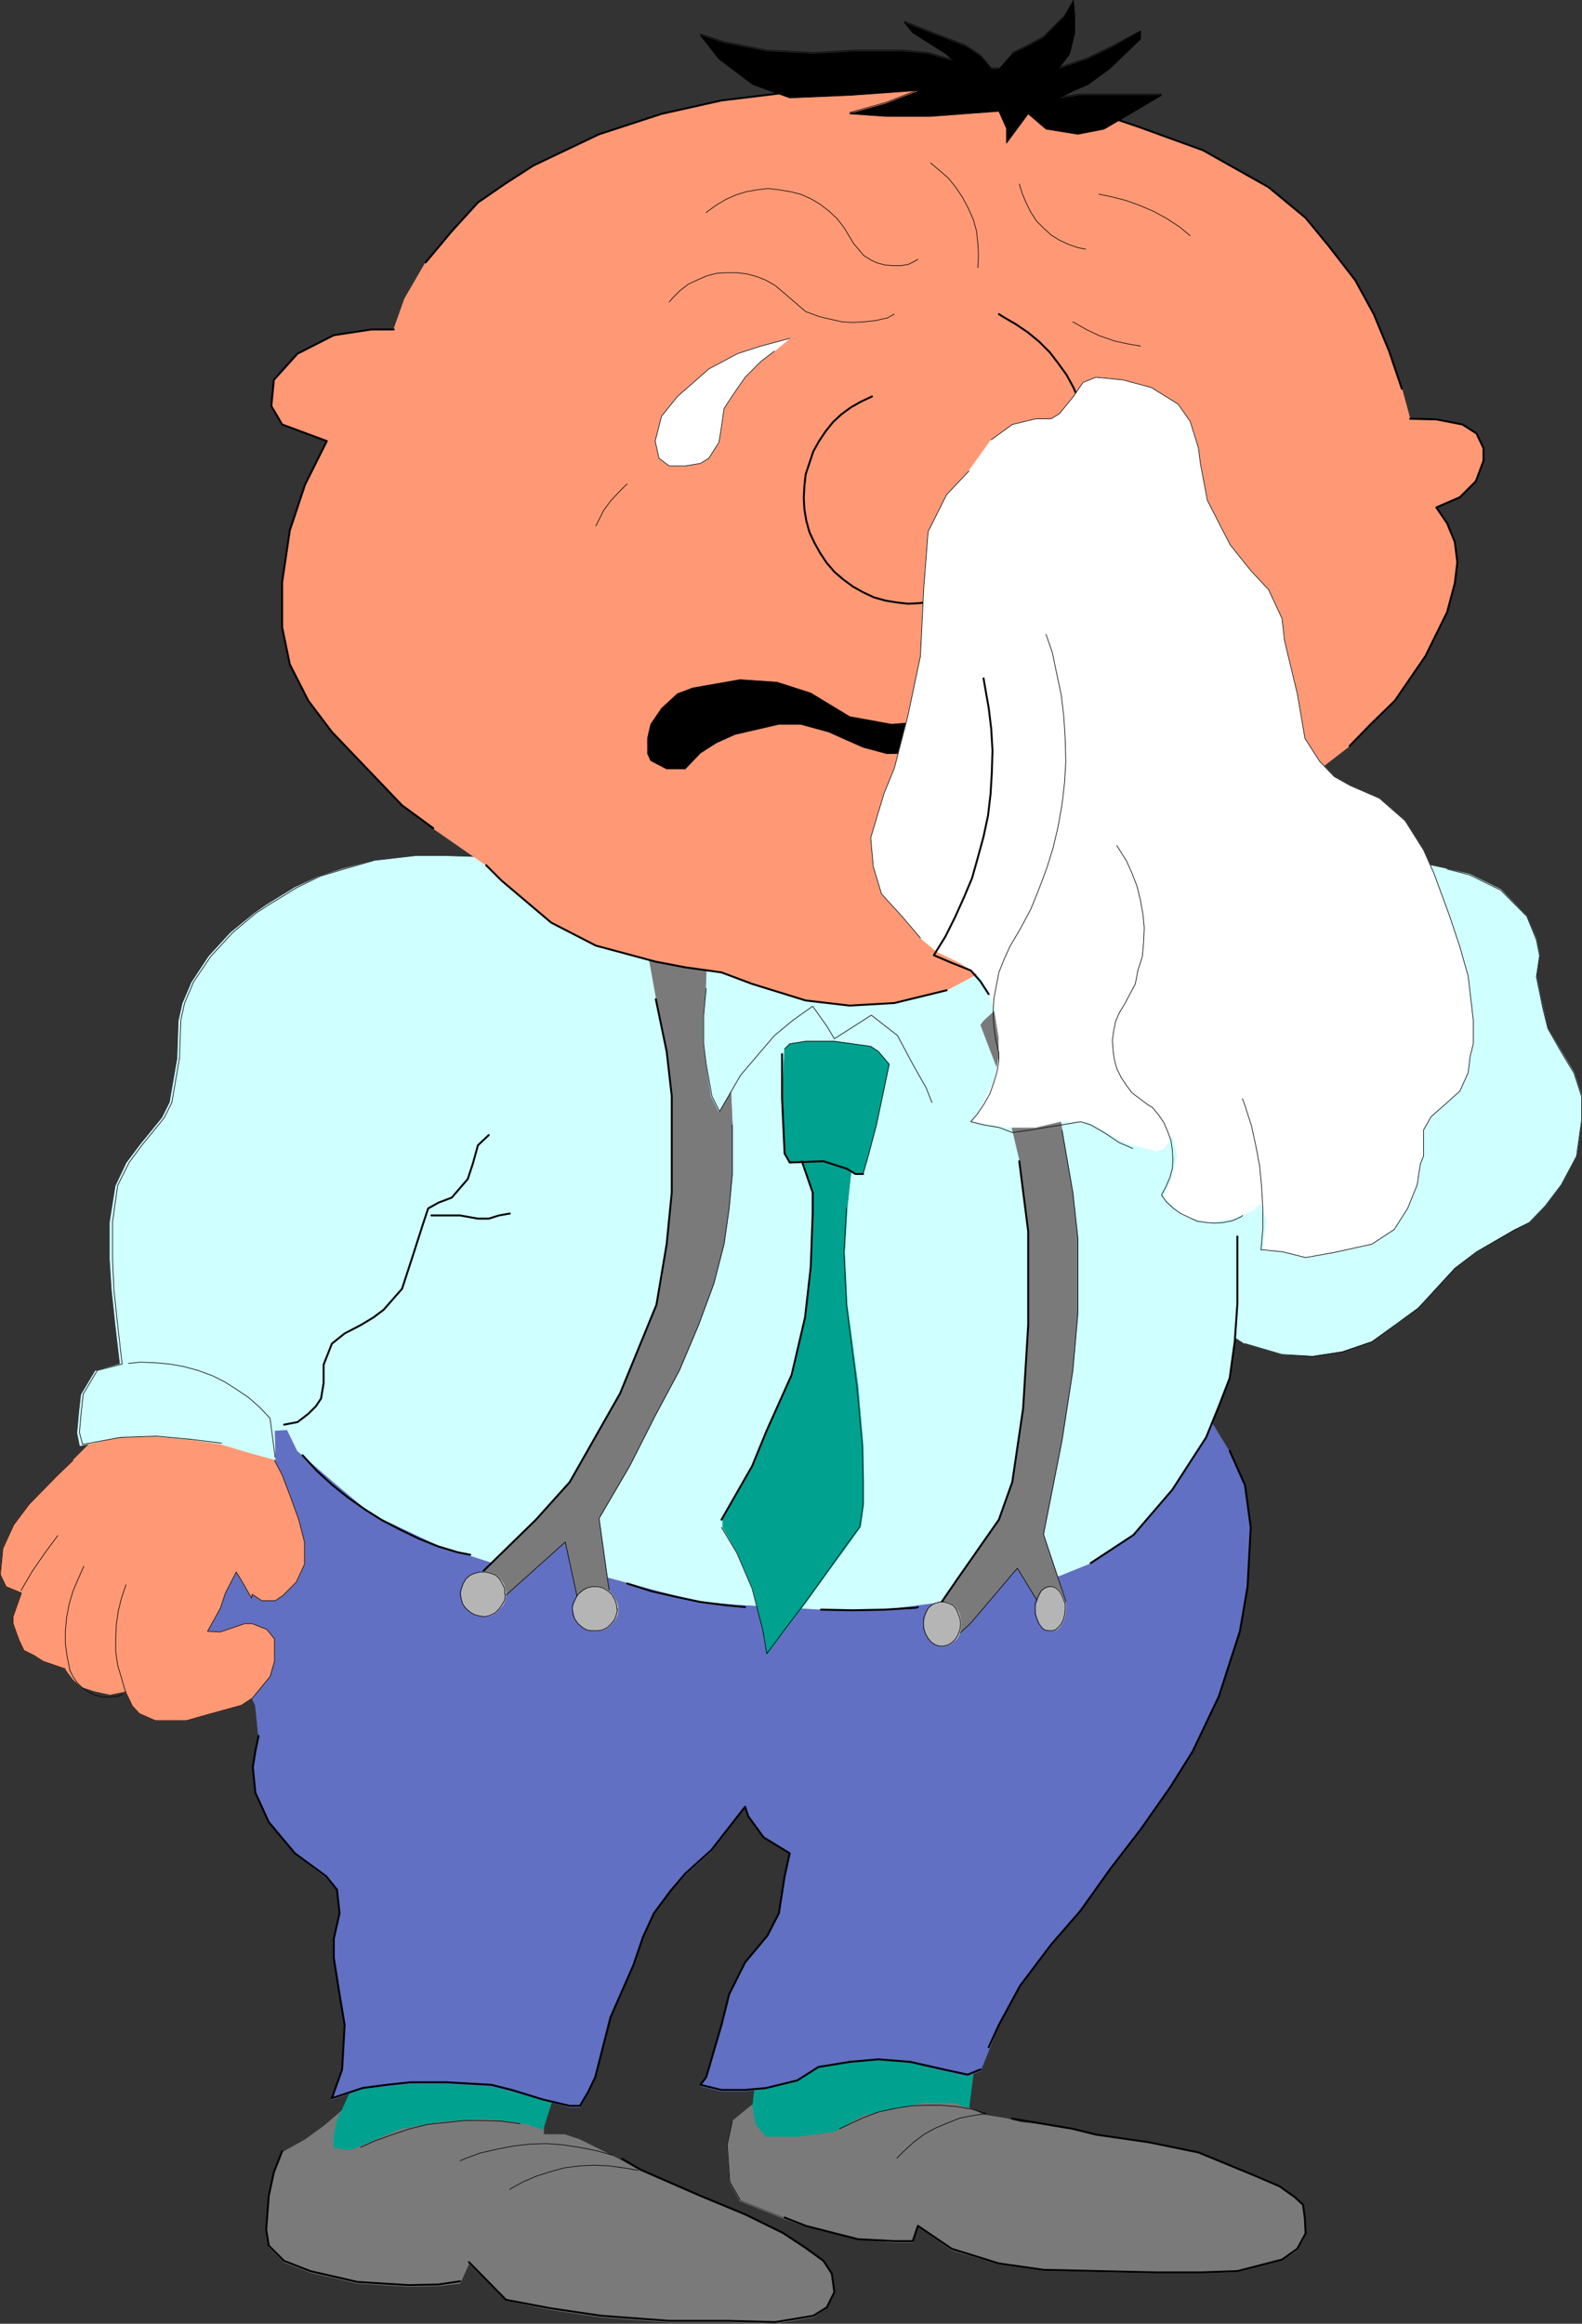
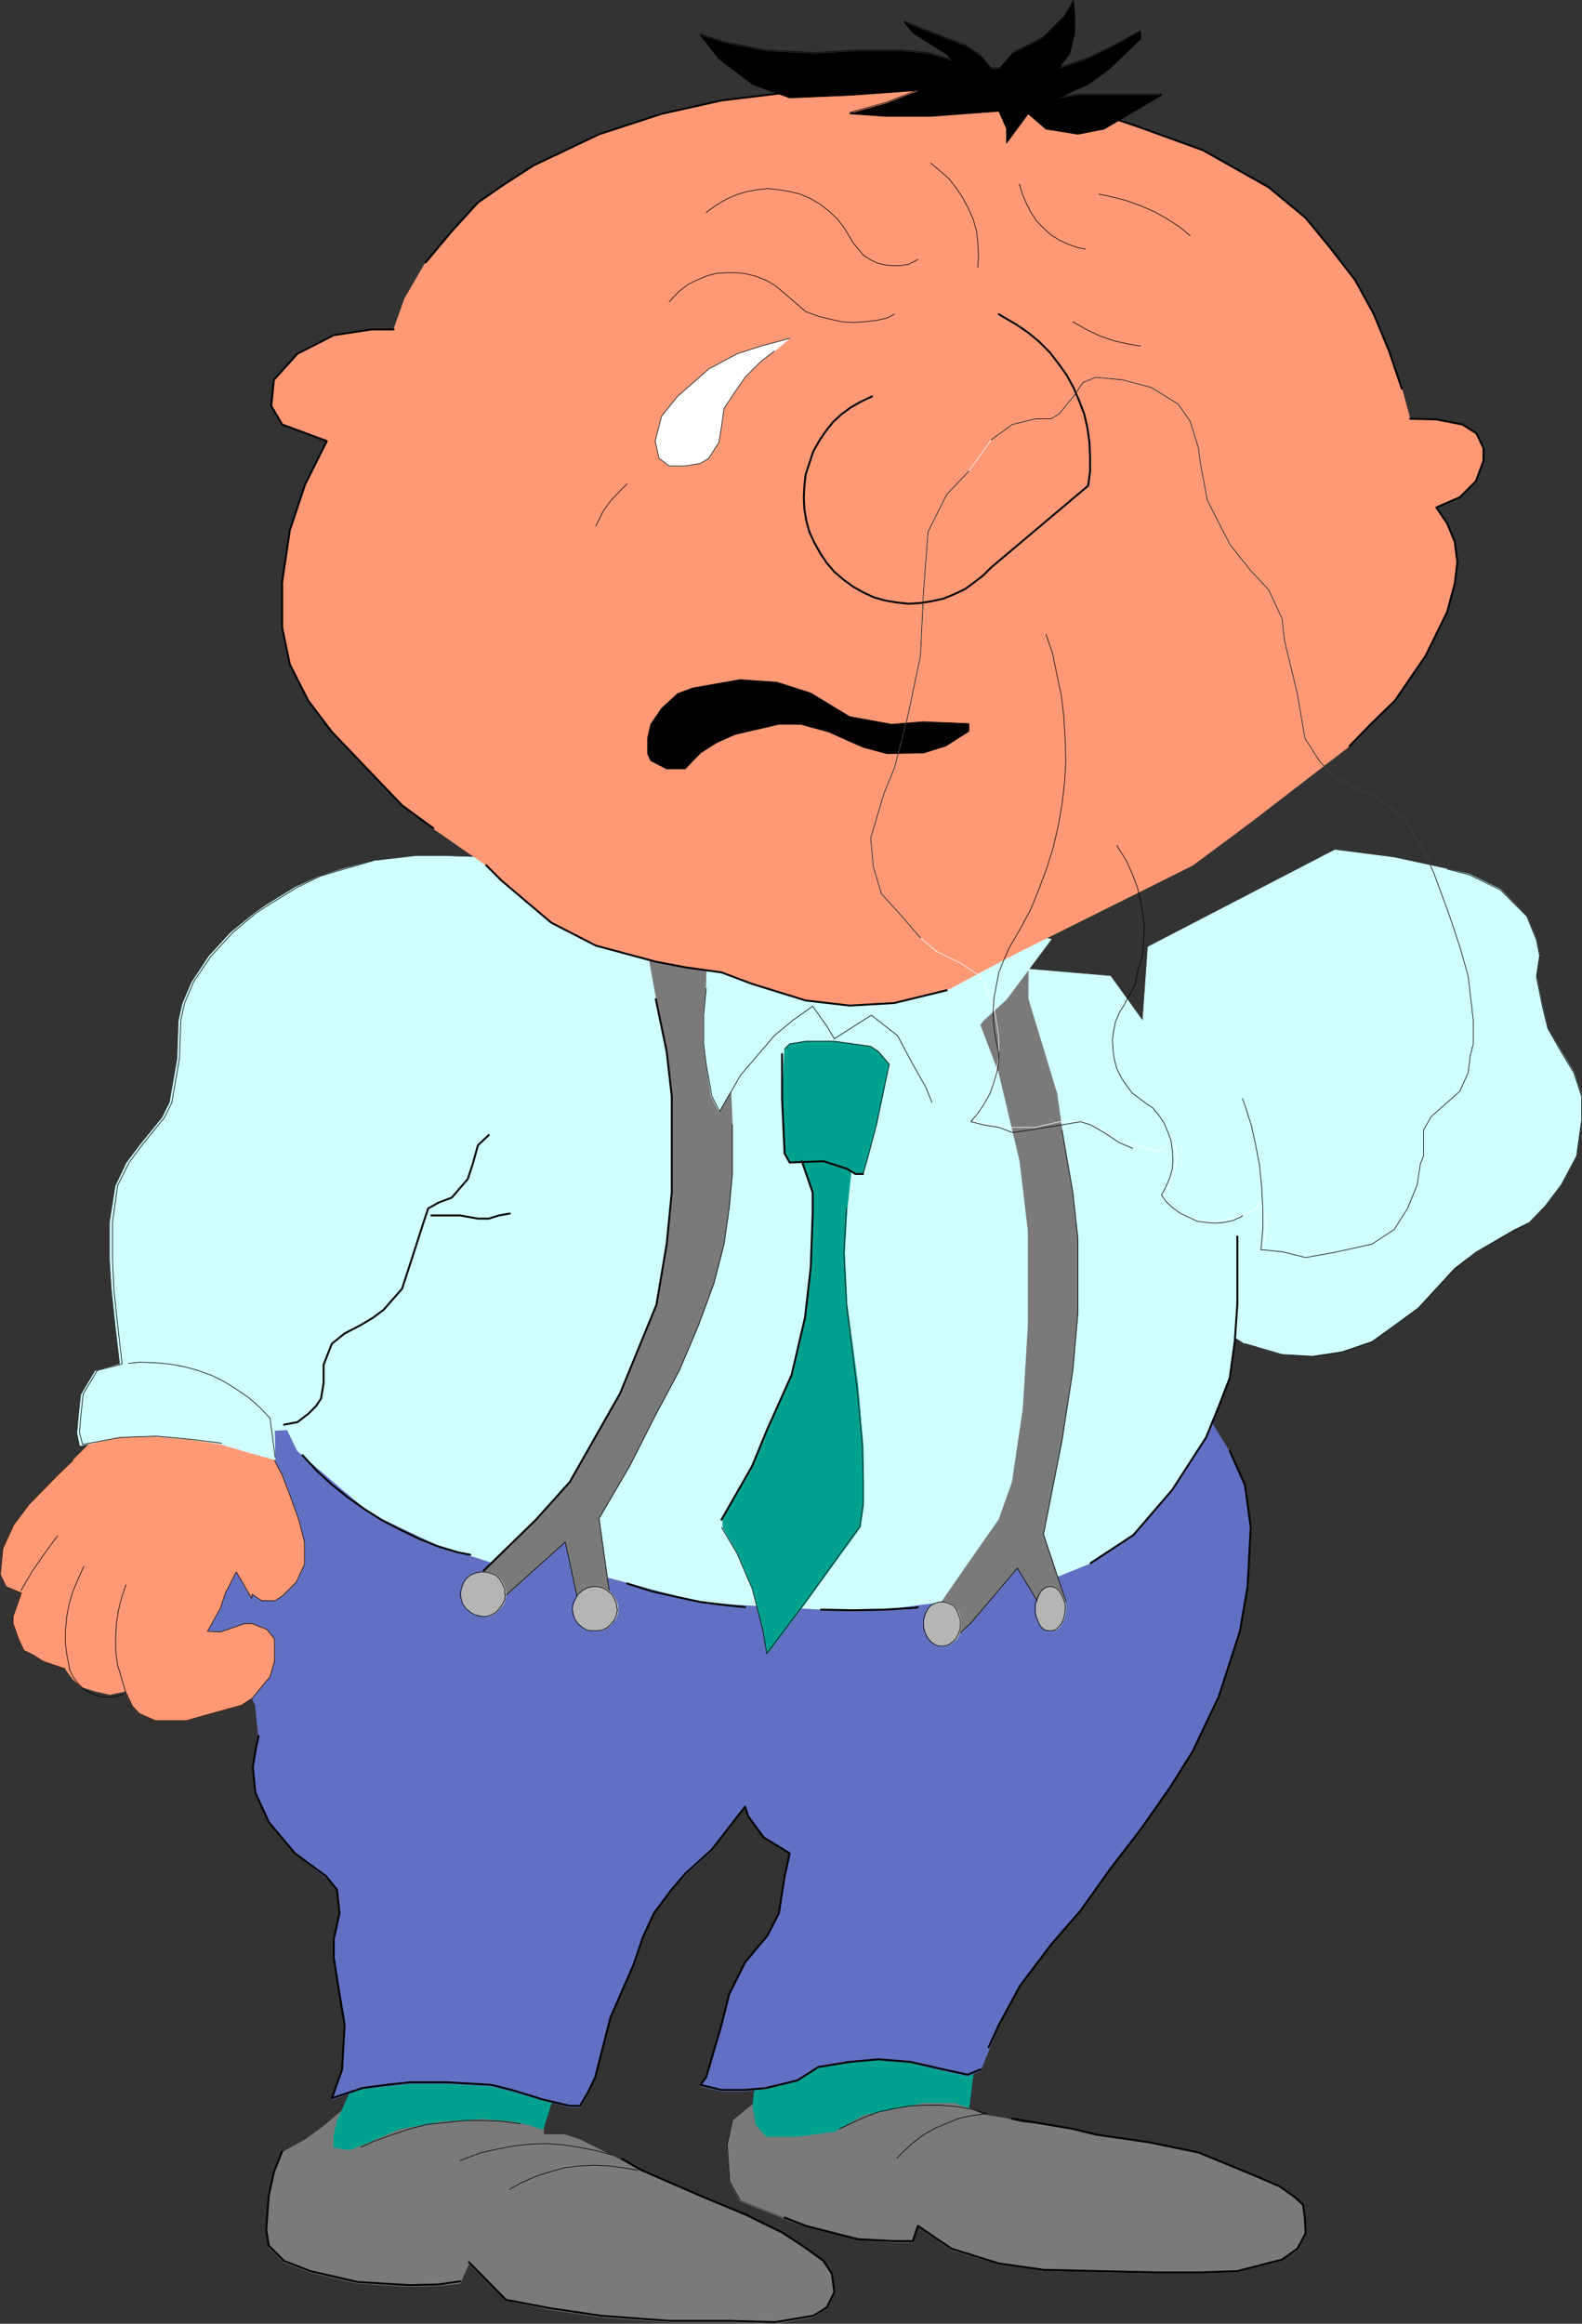
<svg xmlns="http://www.w3.org/2000/svg" xmlns:ns1="http://sodipodi.sourceforge.net/DTD/sodipodi-0.dtd" xmlns:ns2="http://www.inkscape.org/namespaces/inkscape" version="1.0" width="106.083mm" height="155.754mm" id="svg101" ns1:docname="Man Crying 1.wmf">
  <rect width="100%" height="100%" fill="#333333" stroke="none" />
  <ns1:namedview id="namedview101" pagecolor="#ffffff" bordercolor="#000000" borderopacity="0.25" ns2:showpageshadow="2" ns2:pageopacity="0.0" ns2:pagecheckerboard="0" ns2:deskcolor="#d1d1d1" ns2:document-units="mm" />
  <defs id="defs1">
    <pattern id="WMFhbasepattern" patternUnits="userSpaceOnUse" width="6" height="6" x="0" y="0" />
  </defs>
  <path style="fill:#7a7a7a;fill-opacity:1;fill-rule:evenodd;stroke:none" d="m 230.208,522.666 9.535,3.717 2.101,1.778 1.778,3.878 1.939,1.939 3.717,1.778 5.979,0.97 3.555,0.97 5.656,0.485 7.434,1.131 5.818,1.454 13.413,1.939 12.605,2.585 13.736,5.656 6.787,2.909 3.879,2.747 2.101,1.939 0.485,3.555 0.162,3.717 -2.101,3.878 -3.879,2.747 -11.312,2.909 -9.212,0.323 h -11.312 l -28.604,-0.646 -11.312,-1.616 -11.959,-3.717 -8.565,-5.817 -1.293,3.878 h -4.687 l -9.212,-0.485 -13.252,-3.393 -5.333,-2.101 -11.312,-4.525 -2.586,-4.525 -0.646,-9.372 1.293,-5.979 4.687,-3.878 7.919,-4.686 1.939,-19.391 35.877,3.717 -5.656,9.534 v 0 z" id="path1" />
  <path style="fill:none;stroke:#7a7a7a;stroke-width:0.162px;stroke-linecap:round;stroke-linejoin:round;stroke-miterlimit:4;stroke-dasharray:none;stroke-opacity:1" d="m 230.208,522.666 9.535,3.717 2.101,1.778 1.778,3.878 1.939,1.939 3.717,1.778 5.979,0.97 3.555,0.97 5.656,0.485 7.434,1.131 5.818,1.454 13.413,1.939 12.605,2.585 13.736,5.656 6.787,2.909 3.879,2.747 2.101,1.939 0.485,3.555 0.162,3.717 -2.101,3.878 -3.879,2.747 -11.312,2.909 -9.212,0.323 h -11.312 l -28.604,-0.646 -11.312,-1.616 -11.959,-3.717 -8.565,-5.817 -1.293,3.878 h -4.687 l -9.212,-0.485 -13.252,-3.393 -5.333,-2.101 -11.312,-4.525 -2.586,-4.525 -0.646,-9.372 1.293,-5.979 4.687,-3.878 7.919,-4.686 1.939,-19.391 35.877,3.717 -5.656,9.534 v 0" id="path2" />
  <path style="fill:#7a7a7a;fill-opacity:1;fill-rule:evenodd;stroke:none" d="m 137.769,528.161 v 12.604 h 5.333 l 3.879,1.293 10.666,5.333 4.687,2.585 15.191,6.625 11.312,4.686 9.535,4.686 5.656,3.717 4.687,3.393 2.101,3.393 0.646,4.525 -1.939,3.717 -3.394,2.262 -9.696,1.616 -11.636,-0.323 h -15.191 l -17.292,-1.293 -13.09,-1.939 -10.989,-2.262 -9.373,-9.372 -2.262,5.009 -5.495,0.646 -7.434,0.162 -13.09,-0.808 -11.959,-2.747 -6.626,-2.585 -3.879,-3.878 -0.646,-4.04 0.646,-8.564 1.293,-5.979 2.101,-5.333 5.818,-3.232 4.687,-3.393 5.333,-4.525 3.232,-7.918 1.616,-5.494 13.252,-7.595 h 13.413 l 9.373,1.778 9.535,13.25 z" id="path3" />
  <path style="fill:none;stroke:#7a7a7a;stroke-width:0.162px;stroke-linecap:round;stroke-linejoin:round;stroke-miterlimit:4;stroke-dasharray:none;stroke-opacity:1" d="m 137.769,528.161 v 12.604 h 5.333 l 3.879,1.293 10.666,5.333 4.687,2.585 15.191,6.625 11.312,4.686 9.535,4.686 5.656,3.717 4.687,3.393 2.101,3.393 0.646,4.525 -1.939,3.717 -3.394,2.262 -9.696,1.616 -11.636,-0.323 h -15.191 l -17.292,-1.293 -13.09,-1.939 -10.989,-2.262 -9.373,-9.372 -2.262,5.009 -5.495,0.646 -7.434,0.162 -13.09,-0.808 -11.959,-2.747 -6.626,-2.585 -3.879,-3.878 -0.646,-4.04 0.646,-8.564 1.293,-5.979 2.101,-5.333 5.818,-3.232 4.687,-3.393 5.333,-4.525 3.232,-7.918 1.616,-5.494 13.252,-7.595 h 13.413 l 9.373,1.778 9.535,13.25 v 0" id="path4" />
  <path style="fill:#00a18f;fill-opacity:1;fill-rule:evenodd;stroke:none" d="m 94.135,503.599 v 9.534 l -1.454,7.595 -4.04,9.534 -3.232,7.11 -0.808,3.878 v 2.747 l 4.04,0.646 3.232,-1.293 9.373,-4.04 10.666,-1.939 10.666,-0.646 7.111,0.646 4.04,0.808 3.879,1.293 2.909,-9.211 -0.97,-7.595 v -3.878 L 94.135,503.76 v 0 z" id="path5" />
  <path style="fill:none;stroke:#00a18f;stroke-width:0.162px;stroke-linecap:round;stroke-linejoin:round;stroke-miterlimit:4;stroke-dasharray:none;stroke-opacity:1" d="m 94.135,503.599 v 9.534 l -1.454,7.595 -4.04,9.534 -3.232,7.11 -0.808,3.878 v 2.747 l 4.04,0.646 3.232,-1.293 9.373,-4.04 10.666,-1.939 10.666,-0.646 7.111,0.646 4.04,0.808 3.879,1.293 2.909,-9.211 -0.97,-7.595 v -3.878 L 94.135,503.76 v 0" id="path6" />
  <path style="fill:#00a18f;fill-opacity:1;fill-rule:evenodd;stroke:none" d="m 196.27,509.254 -4.687,16.967 -0.808,7.272 0.808,4.686 2.586,3.07 h 7.919 l 9.373,-1.293 7.434,-4.201 7.757,-1.616 7.434,-1.454 h 7.919 l 3.555,1.293 0.485,-3.717 1.454,-11.473 1.778,-3.878 -52.845,-5.494 v 0 z" id="path7" />
  <path style="fill:none;stroke:#00a18f;stroke-width:0.162px;stroke-linecap:round;stroke-linejoin:round;stroke-miterlimit:4;stroke-dasharray:none;stroke-opacity:1" d="m 196.27,509.254 -4.687,16.967 -0.808,7.272 0.808,4.686 2.586,3.07 h 7.919 l 9.373,-1.293 7.434,-4.201 7.757,-1.616 7.434,-1.454 h 7.919 l 3.555,1.293 0.485,-3.717 1.454,-11.473 1.778,-3.878 -52.845,-5.494 v 0" id="path8" />
  <path style="fill:#cfffff;fill-opacity:1;fill-rule:evenodd;stroke:none" d="m 353.351,217.259 13.413,2.909 5.656,1.293 7.919,3.878 6.626,6.787 2.424,5.817 0.808,4.04 -0.808,5.333 1.616,7.918 1.293,5.332 3.394,5.817 3.232,5.333 1.939,5.979 v 5.979 l -1.293,9.211 -3.879,7.272 -4.04,5.332 -4.04,4.201 -3.879,1.778 -9.535,5.656 -5.495,4.04 -9.212,10.019 -5.333,4.04 -6.464,4.525 -7.595,2.585 -7.434,1.131 -7.757,-0.323 -9.373,-2.747 -9.535,-6.14 -7.434,-5.817 -13.252,-9.372 5.656,-79.18 47.351,-24.562 z" id="path9" />
  <path style="fill:none;stroke:#cfffff;stroke-width:0.162px;stroke-linecap:round;stroke-linejoin:round;stroke-miterlimit:4;stroke-dasharray:none;stroke-opacity:1" d="m 353.351,217.259 13.413,2.909 5.656,1.293 7.919,3.878 6.626,6.787 2.424,5.817 0.808,4.04 -0.808,5.333 1.616,7.918 1.293,5.332 3.394,5.817 3.232,5.333 1.939,5.979 v 5.979 l -1.293,9.211 -3.879,7.272 -4.04,5.332 -4.04,4.201 -3.879,1.778 -9.535,5.656 -5.495,4.04 -9.212,10.019 -5.333,4.04 -6.464,4.525 -7.595,2.585 -7.434,1.131 -7.757,-0.323 -9.373,-2.747 -9.535,-6.14 -7.434,-5.817 -13.252,-9.372 5.656,-79.18 47.351,-24.562 15.029,1.939 v 0" id="path10" />
  <path style="fill:#6170c2;fill-opacity:1;fill-rule:evenodd;stroke:none" d="m 306.324,359.136 5.333,8.726 3.879,8.564 1.454,10.665 -0.808,15.19 -1.939,11.15 -5.333,16.482 -6.626,13.897 -5.656,9.049 -7.595,10.827 -7.595,9.857 -7.595,10.665 -7.434,8.564 -7.919,10.503 -5.333,9.857 -4.687,11.473 -3.232,1.293 -5.979,-1.293 -8.565,-2.101 -8.08,-0.646 -7.272,0.646 -7.919,1.293 -5.333,3.393 -7.919,1.939 -5.333,0.646 h -5.979 l -5.333,-1.293 1.454,-1.939 3.879,-13.25 1.939,-7.918 4.04,-7.918 5.656,-6.948 2.909,-5.656 1.454,-9.211 1.293,-5.979 -6.626,-4.04 -3.879,-5.333 -0.808,-2.585 -8.565,11.311 -6.626,5.979 -3.717,4.201 -4.202,5.656 -2.747,5.979 -2.424,7.272 -5.818,13.089 -1.939,7.595 -1.939,7.595 -1.778,3.878 -2.101,3.555 h -2.586 l -6.787,-1.778 -7.919,-2.262 -5.171,-1.293 -11.312,-0.646 h -9.212 l -5.979,0.646 -6.141,0.646 -7.757,2.747 2.586,-7.272 0.646,-11.311 -1.293,-7.918 -1.454,-9.049 v -4.848 l 1.454,-6.625 -0.646,-5.979 -2.747,-3.232 -7.919,-5.979 -6.626,-8.08 -3.394,-7.11 -0.646,-6.625 0.646,-4.04 0.808,-3.878 -0.808,-7.918 -2.747,-5.656 -20.847,-7.433 9.373,-28.278 5.818,-18.906 11.312,-13.089 7.595,-3.717 231.096,4.363 v 0 z" id="path11" />
  <path style="fill:none;stroke:#6170c2;stroke-width:0.162px;stroke-linecap:round;stroke-linejoin:round;stroke-miterlimit:4;stroke-dasharray:none;stroke-opacity:1" d="m 306.324,359.136 5.333,8.726 3.879,8.564 1.454,10.665 -0.808,15.19 -1.939,11.15 -5.333,16.482 -6.626,13.897 -5.656,9.049 -7.595,10.827 -7.595,9.857 -7.595,10.665 -7.434,8.564 -7.919,10.503 -5.333,9.857 -4.687,11.473 -3.232,1.293 -5.979,-1.293 -8.565,-2.101 -8.08,-0.646 -7.272,0.646 -7.919,1.293 -5.333,3.393 -7.919,1.939 -5.333,0.646 h -5.979 l -5.333,-1.293 1.454,-1.939 3.879,-13.25 1.939,-7.918 4.04,-7.918 5.656,-6.948 2.909,-5.656 1.454,-9.211 1.293,-5.979 -6.626,-4.04 -3.879,-5.333 -0.808,-2.585 -8.565,11.311 -6.626,5.979 -3.717,4.201 -4.202,5.656 -2.747,5.979 -2.424,7.272 -5.818,13.089 -1.939,7.595 -1.939,7.595 -1.778,3.878 -2.101,3.555 h -2.586 l -6.787,-1.778 -7.919,-2.262 -5.171,-1.293 -11.312,-0.646 h -9.212 l -5.979,0.646 -6.141,0.646 -7.757,2.747 2.586,-7.272 0.646,-11.311 -1.293,-7.918 -1.454,-9.049 v -4.848 l 1.454,-6.625 -0.646,-5.979 -2.747,-3.232 -7.919,-5.979 -6.626,-8.08 -3.394,-7.11 -0.646,-6.625 0.646,-4.04 0.808,-3.878 -0.808,-7.918 -2.747,-5.656 -20.847,-7.433 9.373,-28.278 5.818,-18.906 11.312,-13.089 7.595,-3.717 231.096,4.363 v 0" id="path12" />
  <path style="fill:#ff9975;fill-opacity:1;fill-rule:evenodd;stroke:none" d="m 61.976,364.307 7.595,5.656 1.939,3.717 2.101,5.494 2.101,5.817 1.454,5.656 v 1.939 3.717 l -2.101,4.525 -3.394,3.393 -1.939,1.293 h -3.394 l -2.424,-1.616 -0.162,0.97 -2.586,-4.525 -1.293,-2.101 -2.747,5.333 -1.293,3.878 -3.232,5.817 3.232,0.162 6.141,-2.101 h 1.939 l 3.717,1.454 1.939,2.424 v 3.717 1.939 l -1.131,3.878 -4.525,5.494 -2.747,1.778 -9.373,2.585 -4.525,1.293 h -7.919 l -4.04,-1.778 -1.778,-1.939 -1.778,-3.717 -3.879,0.808 -3.717,-0.808 -3.555,-1.131 -2.101,-1.939 -1.939,-2.585 -5.656,-1.939 -2.262,-1.454 -2.586,-1.293 -1.293,-2.747 -1.454,-4.04 v -1.778 l 2.101,-5.979 -3.879,-1.616 -1.454,-3.07 0.646,-6.625 2.747,-5.979 3.879,-5.171 7.272,-7.433 3.879,-3.717 5.656,-5.656 3.717,-3.717 13.252,-9.534 17.13,3.878 5.656,5.656 z" id="path13" />
  <path style="fill:none;stroke:#ff9975;stroke-width:0.162px;stroke-linecap:round;stroke-linejoin:round;stroke-miterlimit:4;stroke-dasharray:none;stroke-opacity:1" d="m 61.976,364.307 7.595,5.656 1.939,3.717 2.101,5.494 2.101,5.817 1.454,5.656 v 1.939 3.717 l -2.101,4.525 -3.394,3.393 -1.939,1.293 h -3.394 l -2.424,-1.616 -0.162,0.97 -2.586,-4.525 -1.293,-2.101 -2.747,5.333 -1.293,3.878 -3.232,5.817 3.232,0.162 6.141,-2.101 h 1.939 l 3.717,1.454 1.939,2.424 v 3.717 1.939 l -1.131,3.878 -4.525,5.494 -2.747,1.778 -9.373,2.585 -4.525,1.293 h -7.919 l -4.04,-1.778 -1.778,-1.939 -1.778,-3.717 -3.879,0.808 -3.717,-0.808 -3.555,-1.131 -2.101,-1.939 -1.939,-2.585 -5.656,-1.939 -2.262,-1.454 -2.586,-1.293 -1.293,-2.747 -1.454,-4.04 v -1.778 l 2.101,-5.979 -3.879,-1.616 -1.454,-3.07 0.646,-6.625 2.747,-5.979 3.879,-5.171 7.272,-7.433 3.879,-3.717 5.656,-5.656 3.717,-3.717 13.252,-9.534 17.13,3.878 5.656,5.656 -1.939,3.717 v 0" id="path14" />
  <path style="fill:#cfffff;fill-opacity:1;fill-rule:evenodd;stroke:none" d="m 69.733,369.801 -0.162,-7.433 3.232,-0.162 2.586,5.332 9.212,7.918 9.373,7.918 16.645,7.918 16.484,5.332 16.161,-9.695 5.818,1.939 v 9.372 l 18.585,5.009 9.858,2.424 9.373,0.808 22.625,1.293 15.191,-0.162 12.605,-1.616 6.626,-2.101 11.151,-9.534 5.495,3.878 3.879,1.778 h 1.939 l 10.02,-4.04 10.828,-7.11 9.858,-11.473 8.565,-13.25 3.232,-7.918 2.747,-7.11 1.293,-9.372 0.646,-9.372 v -17.129 l -1.778,-16.805 -5.818,-15.028 -24.564,-34.096 -43.472,-3.717 -90.822,-18.745 -20.847,-3.878 -2.909,-3.717 -10.181,-0.323 h -7.919 l -11.312,1.293 -7.272,1.939 -5.979,1.939 -5.979,2.747 -7.111,4.363 -3.232,2.262 -5.979,4.848 -5.495,5.979 -4.363,6.625 -2.262,5.333 -0.97,4.363 -0.323,9.534 -1.939,11.15 -1.939,3.878 -5.656,6.948 -3.394,4.525 -2.747,5.817 -1.454,9.211 v 9.372 l 0.485,7.595 0.97,9.211 1.131,9.695 -6.303,1.778 -3.555,5.979 -0.485,4.363 -0.485,5.333 0.646,3.232 9.696,-2.101 9.212,-0.323 8.727,0.808 7.757,1.131 7.595,2.262 6.464,1.778 z" id="path15" />
  <path style="fill:none;stroke:#cfffff;stroke-width:0.162px;stroke-linecap:round;stroke-linejoin:round;stroke-miterlimit:4;stroke-dasharray:none;stroke-opacity:1" d="m 69.733,369.801 -0.162,-7.433 3.232,-0.162 2.586,5.332 9.212,7.918 9.373,7.918 16.645,7.918 16.484,5.332 16.161,-9.695 5.818,1.939 v 9.372 l 18.585,5.009 9.858,2.424 9.373,0.808 22.625,1.293 15.191,-0.162 12.605,-1.616 6.626,-2.101 11.151,-9.534 5.495,3.878 3.879,1.778 h 1.939 l 10.02,-4.04 10.828,-7.11 9.858,-11.473 8.565,-13.25 3.232,-7.918 2.747,-7.11 1.293,-9.372 0.646,-9.372 v -17.129 l -1.778,-16.805 -5.818,-15.028 -24.564,-34.096 -43.472,-3.717 -90.822,-18.745 -20.847,-3.878 -2.909,-3.717 -10.181,-0.323 h -7.919 l -11.312,1.293 -7.272,1.939 -5.979,1.939 -5.979,2.747 -7.111,4.363 -3.232,2.262 -5.979,4.848 -5.495,5.979 -4.363,6.625 -2.262,5.333 -0.97,4.363 -0.323,9.534 -1.939,11.15 -1.939,3.878 -5.656,6.948 -3.394,4.525 -2.747,5.817 -1.454,9.211 v 9.372 l 0.485,7.595 0.97,9.211 1.131,9.695 -6.303,1.778 -3.555,5.979 -0.485,4.363 -0.485,5.333 0.646,3.232 9.696,-2.101 9.212,-0.323 8.727,0.808 7.757,1.131 7.595,2.262 6.464,1.778 v 0" id="path16" />
  <path style="fill:#00a18f;fill-opacity:1;fill-rule:evenodd;stroke:none" d="m 198.856,265.737 1.293,-1.293 4.04,-0.646 h 7.272 l 9.212,1.293 1.939,1.293 2.747,3.232 -3.232,15.351 -2.101,7.918 -1.293,4.525 h -1.939 l -2.101,-1.293 -5.979,-1.939 -8.565,0.323 -1.293,-2.262 -0.646,-13.897 0.646,-12.604 z" id="path17" />
  <path style="fill:none;stroke:#00a18f;stroke-width:0.162px;stroke-linecap:round;stroke-linejoin:round;stroke-miterlimit:4;stroke-dasharray:none;stroke-opacity:1" d="m 198.856,265.737 1.293,-1.293 4.04,-0.646 h 7.272 l 9.212,1.293 1.939,1.293 2.747,3.232 -3.232,15.351 -2.101,7.918 -1.293,4.525 h -1.939 l -2.101,-1.293 -5.979,-1.939 -8.565,0.323 -1.293,-2.262 -0.646,-13.897 0.646,-12.604 v 0" id="path18" />
  <path style="fill:#00a18f;fill-opacity:1;fill-rule:evenodd;stroke:none" d="m 215.986,294.177 -1.293,11.958 -0.646,11.15 0.646,13.25 2.747,20.522 1.293,15.19 0.162,9.211 v 5.656 l -0.808,5.656 -2.747,3.878 -5.333,7.272 -5.818,8.08 -4.04,5.333 -5.656,7.595 -0.97,-5.817 -2.747,-10.665 -3.879,-9.049 -3.717,-6.464 v -1.939 l 7.595,-13.574 3.717,-9.049 6.464,-14.058 3.232,-14.543 1.616,-12.766 0.323,-13.574 v -5.333 l -2.747,-7.918 h 12.605 z" id="path19" />
  <path style="fill:none;stroke:#00a18f;stroke-width:0.162px;stroke-linecap:round;stroke-linejoin:round;stroke-miterlimit:4;stroke-dasharray:none;stroke-opacity:1" d="m 215.986,294.177 -1.293,11.958 -0.646,11.15 0.646,13.25 2.747,20.522 1.293,15.19 0.162,9.211 v 5.656 l -0.808,5.656 -2.747,3.878 -5.333,7.272 -5.818,8.08 -4.04,5.333 -5.656,7.595 -0.97,-5.817 -2.747,-10.665 -3.879,-9.049 -3.717,-6.464 v -1.939 l 7.595,-13.574 3.717,-9.049 6.464,-14.058 3.232,-14.543 1.616,-12.766 0.323,-13.574 v -5.333 l -2.747,-7.918 h 12.605 v 0" id="path20" />
  <path style="fill:#7a7a7a;fill-opacity:1;fill-rule:evenodd;stroke:none" d="m 163.626,237.943 2.747,15.19 2.586,13.25 1.293,11.311 v 11.15 13.25 l -1.293,13.089 -2.586,15.351 -9.212,22.461 -12.767,22.461 -8.565,9.534 -13.252,12.927 5.333,6.625 15.353,-13.897 3.717,17.129 h 8.08 l -3.232,-23.108 7.757,-13.25 6.464,-12.766 6.141,-11.473 4.848,-11.473 3.879,-10.503 2.586,-10.019 1.293,-9.049 0.808,-8.726 v -12.443 l -0.808,-18.583 -3.879,-22.461 -17.292,-5.979 z" id="path21" />
  <path style="fill:none;stroke:#7a7a7a;stroke-width:0.162px;stroke-linecap:round;stroke-linejoin:round;stroke-miterlimit:4;stroke-dasharray:none;stroke-opacity:1" d="m 163.626,237.943 2.747,15.19 2.586,13.25 1.293,11.311 v 11.15 13.25 l -1.293,13.089 -2.586,15.351 -9.212,22.461 -12.767,22.461 -8.565,9.534 -13.252,12.927 5.333,6.625 15.353,-13.897 3.717,17.129 h 8.08 l -3.232,-23.108 7.757,-13.25 6.464,-12.766 6.141,-11.473 4.848,-11.473 3.879,-10.503 2.586,-10.019 1.293,-9.049 0.808,-8.726 v -12.443 l -0.808,-18.583 -3.879,-22.461 -17.292,-5.979 v 0" id="path22" />
  <path style="fill:#7a7a7a;fill-opacity:1;fill-rule:evenodd;stroke:none" d="m 243.298,245.861 9.858,25.855 5.333,22.461 2.101,17.775 v 23.754 l -1.293,21.168 -2.747,18.583 -3.394,9.534 -10.504,15.028 -5.333,7.756 2.424,5.494 2.262,1.939 4.04,-4.04 11.797,-13.897 8.08,13.25 4.202,-4.848 -5.656,-16.967 4.687,-23.754 2.747,-17.775 1.293,-14.705 v -18.583 l -1.293,-11.796 -2.747,-15.836 -1.293,-9.211 -7.272,-23.915 v -11.311 l -17.292,4.04 z" id="path23" />
  <path style="fill:none;stroke:#7a7a7a;stroke-width:0.162px;stroke-linecap:round;stroke-linejoin:round;stroke-miterlimit:4;stroke-dasharray:none;stroke-opacity:1" d="m 243.298,245.861 9.858,25.855 5.333,22.461 2.101,17.775 v 23.754 l -1.293,21.168 -2.747,18.583 -3.394,9.534 -10.504,15.028 -5.333,7.756 2.424,5.494 2.262,1.939 4.04,-4.04 11.797,-13.897 8.08,13.25 4.202,-4.848 -5.656,-16.967 4.687,-23.754 2.747,-17.775 1.293,-14.705 v -18.583 l -1.293,-11.796 -2.747,-15.836 -1.293,-9.211 -7.272,-23.915 v -11.311 l -17.292,4.04 v 0" id="path24" />
  <path style="fill:#cfffff;fill-opacity:1;fill-rule:evenodd;stroke:none" d="m 179.302,241.821 -0.323,8.726 -0.646,6.625 v 7.272 l 0.646,5.171 1.293,8.08 1.939,3.878 5.333,-9.211 8.727,-10.019 4.687,-3.878 4.848,-3.555 3.717,5.009 1.939,3.232 9.212,-5.979 6.626,5.171 4.04,7.272 3.394,5.979 1.293,3.717 3.232,-5.656 1.939,-4.04 3.394,-5.171 4.687,-5.979 3.879,-3.555 1.939,-1.778 11.312,-15.19 -20.847,-3.717 z" id="path25" />
  <path style="fill:none;stroke:#cfffff;stroke-width:0.162px;stroke-linecap:round;stroke-linejoin:round;stroke-miterlimit:4;stroke-dasharray:none;stroke-opacity:1" d="m 179.302,241.821 -0.323,8.726 -0.646,6.625 v 7.272 l 0.646,5.171 1.293,8.08 1.939,3.878 5.333,-9.211 8.727,-10.019 4.687,-3.878 4.848,-3.555 3.717,5.009 1.939,3.232 9.212,-5.979 6.626,5.171 4.04,7.272 3.394,5.979 1.293,3.717 3.232,-5.656 1.939,-4.04 3.394,-5.171 4.687,-5.979 3.879,-3.555 1.939,-1.778 11.312,-15.19 -20.847,-3.717 -66.258,7.595 v 0" id="path26" />
  <path style="fill:#ff9975;fill-opacity:1;fill-rule:evenodd;stroke:none" d="m 107.872,66.495 6.626,-7.918 6.626,-7.272 6.787,-4.686 7.272,-4.686 16.645,-7.918 15.837,-5.171 15.191,-3.393 21.332,-2.585 22.463,-1.454 h 30.22 l 31.513,10.665 16.484,5.979 16.645,9.372 9.373,7.756 5.979,7.272 6.626,8.564 4.687,8.564 3.879,9.372 3.232,9.534 2.101,7.756 h 6.626 l 6.626,1.293 3.555,2.262 1.778,3.717 v 3.232 l -1.939,5.171 -4.04,4.04 -5.979,2.585 2.747,4.04 1.939,4.686 0.646,5.171 -0.646,5.333 -1.939,7.272 -5.495,11.15 -7.757,11.311 -6.141,5.979 -5.333,5.494 -24.564,18.906 -15.191,11.311 -45.411,22.623 -16.969,9.049 -13.252,3.232 -11.312,0.646 -11.151,-1.293 -13.575,-4.201 -7.757,-2.909 -9.212,-1.293 -7.595,-1.454 -15.029,-4.04 -11.312,-5.817 -12.605,-10.665 -3.879,-3.878 -13.252,-9.211 -8.08,-5.979 -17.777,-18.583 -5.979,-7.918 -4.687,-9.211 -1.939,-9.372 v -11.473 l 1.939,-13.089 3.879,-11.635 5.495,-10.988 -11.312,-4.201 -2.747,-4.686 0.646,-6.625 5.979,-6.625 9.212,-4.686 9.535,-1.454 h 5.656 l 2.747,-7.756 5.333,-9.211 z" id="path27" />
  <path style="fill:none;stroke:#ff9975;stroke-width:0.162px;stroke-linecap:round;stroke-linejoin:round;stroke-miterlimit:4;stroke-dasharray:none;stroke-opacity:1" d="m 107.872,66.495 6.626,-7.918 6.626,-7.272 6.787,-4.686 7.272,-4.686 16.645,-7.918 15.837,-5.171 15.191,-3.393 21.332,-2.585 22.463,-1.454 h 30.22 l 31.513,10.665 16.484,5.979 16.645,9.372 9.373,7.756 5.979,7.272 6.626,8.564 4.687,8.564 3.879,9.372 3.232,9.534 2.101,7.756 h 6.626 l 6.626,1.293 3.555,2.262 1.778,3.717 v 3.232 l -1.939,5.171 -4.04,4.04 -5.979,2.585 2.747,4.04 1.939,4.686 0.646,5.171 -0.646,5.333 -1.939,7.272 -5.495,11.15 -7.757,11.311 -6.141,5.979 -5.333,5.494 -24.564,18.906 -15.191,11.311 -45.411,22.623 -16.969,9.049 -13.252,3.232 -11.312,0.646 -11.151,-1.293 -13.575,-4.201 -7.757,-2.909 -9.212,-1.293 -7.595,-1.454 -15.029,-4.04 -11.312,-5.817 -12.605,-10.665 -3.879,-3.878 -13.252,-9.211 -8.08,-5.979 -17.777,-18.583 -5.979,-7.918 -4.687,-9.211 -1.939,-9.372 v -11.473 l 1.939,-13.089 3.879,-11.635 5.495,-10.988 -11.312,-4.201 -2.747,-4.686 0.646,-6.625 5.979,-6.625 9.212,-4.686 9.535,-1.454 h 5.656 l 2.747,-7.756 5.333,-9.211 v 0" id="path28" />
  <path style="fill:none;stroke:#000000;stroke-width:0.485px;stroke-linecap:round;stroke-linejoin:round;stroke-miterlimit:4;stroke-dasharray:none;stroke-opacity:1" d="m 253.156,79.584 1.293,0.808 3.071,1.778 3.071,2.101 2.747,2.262 2.747,2.747 2.101,2.747 2.101,2.909 1.778,3.232 1.454,3.393 1.293,3.393 0.808,3.555 0.485,3.555 0.162,3.717 v 3.555 l -0.485,3.717 -24.564,20.684 -1.939,1.939 -2.262,1.778 -2.424,1.778 -2.747,1.293 -2.747,1.131 -2.909,0.646 -3.071,0.485 -2.909,0.162 -2.909,-0.323 -2.909,-0.485 -2.909,-0.808 -2.747,-1.293 -2.586,-1.454 -2.424,-1.778 -2.262,-1.939 -1.939,-2.262 -1.616,-2.424 -1.454,-2.585 -1.293,-2.747 -0.808,-2.909 -0.485,-2.909 -0.162,-2.909 0.162,-3.07 0.323,-2.909 0.97,-2.909 0.97,-2.909 1.454,-2.585 1.616,-2.424 1.939,-2.424 2.101,-1.939 2.424,-1.778 2.586,-1.454 2.747,-1.293" id="path29" />
  <path style="fill:#000000;fill-opacity:1;fill-rule:evenodd;stroke:none" d="m 233.924,182.84 -7.919,0.646 -10.666,-1.939 -9.858,-5.979 -8.565,-2.747 -9.373,-0.646 -11.959,2.101 -3.879,1.454 -4.04,3.717 -2.747,4.04 -0.808,3.555 v 3.878 l 0.808,1.778 4.04,2.101 h 4.687 l 3.879,-4.04 4.04,-2.585 4.687,-2.101 11.151,-2.585 h 5.495 l 7.111,1.939 4.687,2.101 4.04,1.778 5.979,1.616 9.373,-0.162 5.656,-1.778 5.818,-3.717 v -1.939 l -11.474,-0.485 v 0 z" id="path30" />
  <path style="fill:none;stroke:#000000;stroke-width:0.162px;stroke-linecap:round;stroke-linejoin:round;stroke-miterlimit:4;stroke-dasharray:none;stroke-opacity:1" d="m 233.924,182.84 -7.919,0.646 -10.666,-1.939 -9.858,-5.979 -8.565,-2.747 -9.373,-0.646 -11.959,2.101 -3.879,1.454 -4.04,3.717 -2.747,4.04 -0.808,3.555 v 3.878 l 0.808,1.778 4.04,2.101 h 4.687 l 3.879,-4.04 4.04,-2.585 4.687,-2.101 11.151,-2.585 h 5.495 l 7.111,1.939 4.687,2.101 4.04,1.778 5.979,1.616 9.373,-0.162 5.656,-1.778 5.818,-3.717 v -1.939 l -11.474,-0.485 v 0" id="path31" />
  <path style="fill:#ffffff;fill-opacity:1;fill-rule:evenodd;stroke:none" d="m 200.149,85.724 -7.272,1.939 -5.979,1.939 -7.272,3.878 -7.919,6.948 -4.04,5.009 -1.616,6.302 0.97,4.363 2.586,1.939 h 4.04 l 3.879,-0.646 2.101,-1.293 2.586,-4.04 0.646,-4.04 0.646,-4.525 2.101,-3.232 3.232,-4.686 4.04,-4.04 3.394,-2.585 z" id="path32" />
  <path style="fill:none;stroke:#ffffff;stroke-width:0.162px;stroke-linecap:round;stroke-linejoin:round;stroke-miterlimit:4;stroke-dasharray:none;stroke-opacity:1" d="m 200.149,85.724 -7.272,1.939 -5.979,1.939 -7.272,3.878 -7.919,6.948 -4.04,5.009 -1.616,6.302 0.97,4.363 2.586,1.939 h 4.04 l 3.879,-0.646 2.101,-1.293 2.586,-4.04 0.646,-4.04 0.646,-4.525 2.101,-3.232 3.232,-4.686 4.04,-4.04 3.394,-2.585 3.879,-3.232 v 0" id="path33" />
-   <path style="fill:#ffffff;fill-opacity:1;fill-rule:evenodd;stroke:none" d="m 251.216,111.417 5.333,-3.878 5.979,-1.454 h 3.879 l 2.101,-1.293 3.555,-4.363 2.424,-3.555 3.232,-1.293 6.787,0.646 7.272,1.939 6.787,4.201 3.071,4.363 2.101,6.787 0.485,3.878 1.778,9.372 3.879,7.595 1.939,3.717 5.171,6.464 4.525,4.848 3.394,7.272 0.646,5.656 3.232,13.412 1.939,11.311 3.717,5.817 3.717,3.878 4.04,2.262 7.434,3.232 3.879,3.393 2.586,2.262 4.687,7.433 2.586,5.817 4.04,10.988 2.586,7.756 2.101,7.433 1.293,11.15 v 5.979 l -0.808,3.232 -0.485,4.04 -2.101,4.686 -3.232,2.909 -4.04,3.555 -1.939,3.393 v 6.625 l -0.808,1.939 -0.808,5.333 -2.424,5.979 -3.394,5.332 -5.656,3.717 -9.535,2.101 -7.272,1.293 -5.818,-1.454 -4.848,-0.485 0.808,-7.272 -1.454,-4.686 -1.939,1.939 -5.333,2.101 -6.303,0.97 -6.303,-1.778 -4.687,-4.525 2.101,-5.171 1.293,-5.332 -1.293,-5.333 -2.101,3.393 -1.939,0.646 -7.919,-2.101 -9.373,-5.332 h -7.272 l -6.141,1.454 h -7.111 l -8.565,-1.454 2.586,-4.848 2.586,-5.333 1.293,-5.979 v -5.171 l -1.293,-8.08 -3.394,-7.433 -5.171,-3.393 -5.979,-2.909 -4.04,-3.393 -4.687,-5.494 -5.171,-5.656 -2.101,-6.948 -0.646,-7.272 3.394,-11.311 2.586,-6.302 3.394,-13.089 3.232,-15.351 0.808,-16.805 1.131,-14.705 4.687,-9.372 5.656,-5.979 z" id="path34" />
  <path style="fill:none;stroke:#ffffff;stroke-width:0.162px;stroke-linecap:round;stroke-linejoin:round;stroke-miterlimit:4;stroke-dasharray:none;stroke-opacity:1" d="m 251.216,111.417 5.333,-3.878 5.979,-1.454 h 3.879 l 2.101,-1.293 3.555,-4.363 2.424,-3.555 3.232,-1.293 6.787,0.646 7.272,1.939 6.787,4.201 3.071,4.363 2.101,6.787 0.485,3.878 1.778,9.372 3.879,7.595 1.939,3.717 5.171,6.464 4.525,4.848 3.394,7.272 0.646,5.656 3.232,13.412 1.939,11.311 3.717,5.817 3.717,3.878 4.04,2.262 7.434,3.232 3.879,3.393 2.586,2.262 4.687,7.433 2.586,5.817 4.04,10.988 2.586,7.756 2.101,7.433 1.293,11.15 v 5.979 l -0.808,3.232 -0.485,4.04 -2.101,4.686 -3.232,2.909 -4.04,3.555 -1.939,3.393 v 6.625 l -0.808,1.939 -0.808,5.333 -2.424,5.979 -3.394,5.332 -5.656,3.717 -9.535,2.101 -7.272,1.293 -5.818,-1.454 -4.848,-0.485 0.808,-7.272 -1.454,-4.686 -1.939,1.939 -5.333,2.101 -6.303,0.97 -6.303,-1.778 -4.687,-4.525 2.101,-5.171 1.293,-5.332 -1.293,-5.333 -2.101,3.393 -1.939,0.646 -7.919,-2.101 -9.373,-5.332 h -7.272 l -6.141,1.454 h -7.111 l -8.565,-1.454 2.586,-4.848 2.586,-5.333 1.293,-5.979 v -5.171 l -1.293,-8.08 -3.394,-7.433 -5.171,-3.393 -5.979,-2.909 -4.04,-3.393 -4.687,-5.494 -5.171,-5.656 -2.101,-6.948 -0.646,-7.272 3.394,-11.311 2.586,-6.302 3.394,-13.089 3.232,-15.351 0.808,-16.805 1.131,-14.705 4.687,-9.372 5.656,-5.979 5.656,-7.918 v 0" id="path35" />
  <path style="fill:none;stroke:#000000;stroke-width:0.485px;stroke-linecap:round;stroke-linejoin:round;stroke-miterlimit:4;stroke-dasharray:none;stroke-opacity:1" d="m 239.904,250.87 -13.252,3.232 -11.312,0.646 -11.151,-1.293 -13.575,-4.201 -7.757,-2.909 -9.212,-1.293 -7.595,-1.454 -15.029,-4.04 -11.312,-5.817 -12.605,-10.665 -3.879,-3.878" id="path36" />
  <path style="fill:none;stroke:#000000;stroke-width:0.485px;stroke-linecap:round;stroke-linejoin:round;stroke-miterlimit:4;stroke-dasharray:none;stroke-opacity:1" d="m 357.391,106.085 6.626,0.162 6.626,1.293 3.555,2.262 1.778,3.717 v 3.232 l -1.939,5.171 -4.04,4.04 -5.979,2.585 2.747,4.04 1.939,4.686 0.646,5.171 -0.646,5.333 -1.939,7.272 -5.495,11.15 -7.757,11.311 -6.141,5.979 -5.333,5.494" id="path37" />
  <path style="fill:none;stroke:#000000;stroke-width:0.485px;stroke-linecap:round;stroke-linejoin:round;stroke-miterlimit:4;stroke-dasharray:none;stroke-opacity:1" d="m 107.872,66.495 6.626,-7.918 6.626,-7.272 6.787,-4.686 7.272,-4.686 16.645,-7.918 15.837,-5.171 15.191,-3.393 21.332,-2.585 22.463,-1.454 h 30.22 l 31.513,10.665 16.484,5.979 16.645,9.372 9.373,7.756 5.979,7.272 6.626,8.564 4.687,8.564 3.879,9.372 3.232,9.534" id="path38" />
  <path style="fill:none;stroke:#000000;stroke-width:0.485px;stroke-linecap:round;stroke-linejoin:round;stroke-miterlimit:4;stroke-dasharray:none;stroke-opacity:1" d="m 109.811,209.826 -7.919,-5.817 -17.777,-18.583 -5.979,-7.918 -4.687,-9.211 -1.939,-9.372 v -11.473 l 1.939,-13.089 3.879,-11.635 5.495,-10.988 -11.312,-4.201 -2.747,-4.686 0.646,-6.625 5.979,-6.625 9.212,-4.686 9.535,-1.454 h 5.656" id="path39" />
  <path style="fill:#000000;fill-opacity:1;fill-rule:evenodd;stroke:none" d="m 253.156,28.198 -17.292,1.293 h -11.312 l -9.212,-0.646 9.212,-2.585 8.727,-3.393 -8.727,0.646 -9.212,0.646 -15.191,0.646 -9.373,-3.393 -8.565,-6.464 -4.687,-5.979 5.979,1.939 10.666,2.101 11.959,0.646 11.312,-0.646 h 11.151 l 6.626,0.646 6.626,1.939 -2.101,-1.939 -8.403,-5.333 -2.101,-2.585 4.848,1.939 10.504,4.04 3.879,2.585 2.747,3.232 h 1.939 l 3.394,-3.878 4.04,-1.939 3.879,-2.101 5.333,-5.333 2.262,-3.878 0.323,3.878 v 4.04 l -1.293,5.333 -2.909,3.878 7.595,-2.585 6.626,-3.232 6.626,-3.717 V 9.938 l -7.919,7.595 -5.333,3.878 -3.394,1.454 -4.202,2.101 5.656,-0.808 h 20.524 l -7.919,4.686 -6.626,3.878 -6.626,1.293 -8.08,-1.293 -4.525,-3.878 -5.495,7.433 V 32.561 l -1.939,-4.363 z" id="path40" />
  <path style="fill:none;stroke:#000000;stroke-width:0.162px;stroke-linecap:round;stroke-linejoin:round;stroke-miterlimit:4;stroke-dasharray:none;stroke-opacity:1" d="m 253.156,28.198 -17.292,1.293 h -11.312 l -9.212,-0.646 9.212,-2.585 8.727,-3.393 -8.727,0.646 -9.212,0.646 -15.191,0.646 -9.373,-3.393 -8.565,-6.464 -4.687,-5.979 5.979,1.939 10.666,2.101 11.959,0.646 11.312,-0.646 h 11.151 l 6.626,0.646 6.626,1.939 -2.101,-1.939 -8.403,-5.333 -2.101,-2.585 4.848,1.939 10.504,4.04 3.879,2.585 2.747,3.232 h 1.939 l 3.394,-3.878 4.04,-1.939 3.879,-2.101 5.333,-5.333 2.262,-3.878 0.323,3.878 v 4.04 l -1.293,5.333 -2.909,3.878 7.595,-2.585 6.626,-3.232 6.626,-3.717 V 9.938 l -7.919,7.595 -5.333,3.878 -3.394,1.454 -4.202,2.101 5.656,-0.808 h 20.524 l -7.919,4.686 -6.626,3.878 -6.626,1.293 -8.08,-1.293 -4.525,-3.878 -5.495,7.433 V 32.561 l -1.939,-4.363 v 0" id="path41" />
  <path style="fill:none;stroke:#000000;stroke-width:0.162px;stroke-linecap:round;stroke-linejoin:round;stroke-miterlimit:4;stroke-dasharray:none;stroke-opacity:1" d="m 253.156,27.874 -17.292,1.293 h -11.312 l -9.212,-0.646 9.212,-2.585 8.727,-3.393 -8.727,0.646 -9.212,0.646 -15.191,0.646 -9.373,-3.232 -8.565,-6.625 -4.687,-5.979 5.979,1.939 10.666,2.101 11.959,0.646 11.312,-0.646 h 11.151 l 6.626,0.646 6.626,1.939 -2.101,-1.939 -8.403,-5.333 -2.101,-2.585 4.848,1.939 10.504,4.04 3.879,2.585 2.747,3.232 h 1.939" id="path42" />
  <path style="fill:none;stroke:#000000;stroke-width:0.162px;stroke-linecap:round;stroke-linejoin:round;stroke-miterlimit:4;stroke-dasharray:none;stroke-opacity:1" d="m 256.549,13.331 4.04,-1.939 3.879,-2.101 5.333,-5.333 2.262,-3.878 0.323,3.878 v 4.04 l -1.293,5.333 -2.909,3.878 7.595,-2.585 6.626,-3.232 6.626,-3.555 v 1.778 l -7.919,7.595 -5.333,3.717 -3.394,1.616 -4.202,2.101 5.656,-0.808 h 20.524 l -7.919,4.686 -6.626,3.878 -6.626,1.454 -8.08,-1.454 -4.525,-3.878 -5.495,7.433 v -3.717" id="path43" />
  <path style="fill:none;stroke:#000000;stroke-width:0.162px;stroke-linecap:round;stroke-linejoin:round;stroke-miterlimit:4;stroke-dasharray:none;stroke-opacity:1" d="m 200.149,85.724 -7.272,1.939 -5.979,1.939 -7.272,3.878 -7.919,6.948 -4.04,5.009 -1.616,6.302 0.97,4.363 2.586,1.939 h 4.04 l 3.879,-0.646 2.101,-1.293 2.586,-4.04 0.646,-4.04 0.646,-4.525 2.101,-3.232 3.232,-4.686 4.04,-4.04 3.394,-2.585" id="path44" />
  <path style="fill:none;stroke:#000000;stroke-width:0.162px;stroke-linecap:round;stroke-linejoin:round;stroke-miterlimit:4;stroke-dasharray:none;stroke-opacity:1" d="m 226.652,79.584 -1.778,0.97 -2.909,0.646 -2.909,0.323 -2.909,0.162 -2.747,-0.162 -2.909,-0.646 -2.747,-0.646 -3.555,-1.293 -5.818,-5.009 -1.939,-1.616 -2.262,-1.293 -2.424,-0.97 -2.424,-0.646 -2.586,-0.323 h -2.586 l -2.586,0.162 -2.424,0.646 -2.262,0.97 -2.424,1.131 -2.101,1.616 -1.778,1.778 -0.97,1.131" id="path45" />
  <path style="fill:none;stroke:#000000;stroke-width:0.162px;stroke-linecap:round;stroke-linejoin:round;stroke-miterlimit:4;stroke-dasharray:none;stroke-opacity:1" d="m 232.632,65.687 -0.485,0.323 -1.939,0.97 -1.939,0.323 H 226.329 l -1.939,-0.162 -1.939,-0.485 -1.778,-0.808 -1.778,-1.131 -2.586,-3.07 -2.424,-4.04 -1.778,-2.262 -2.101,-1.939 -2.101,-1.616 -2.424,-1.454 -2.586,-1.131 -2.586,-0.646 -2.909,-0.485 -2.747,-0.323 -2.747,0.323 -2.747,0.485 -2.586,0.808 -2.586,1.131 -2.424,1.454 -2.262,1.616 -0.323,0.323" id="path46" />
  <path style="fill:none;stroke:#000000;stroke-width:0.162px;stroke-linecap:round;stroke-linejoin:round;stroke-miterlimit:4;stroke-dasharray:none;stroke-opacity:1" d="m 247.823,67.787 0.162,-3.07 -0.162,-3.07 -0.323,-3.07 -0.808,-2.909 -1.293,-2.909 -1.454,-2.747 -1.616,-2.424 -1.939,-2.424 -2.424,-2.101 -2.101,-1.778" id="path47" />
  <path style="fill:none;stroke:#000000;stroke-width:0.162px;stroke-linecap:round;stroke-linejoin:round;stroke-miterlimit:4;stroke-dasharray:none;stroke-opacity:1" d="m 258.327,46.619 0.808,2.585 0.97,2.262 1.131,2.262 1.454,2.262 1.778,1.778 1.939,1.778 2.101,1.293 2.424,1.131 2.424,0.808 1.778,0.323" id="path48" />
  <path style="fill:none;stroke:#000000;stroke-width:0.162px;stroke-linecap:round;stroke-linejoin:round;stroke-miterlimit:4;stroke-dasharray:none;stroke-opacity:1" d="m 301.637,59.708 -2.747,-2.262 -3.232,-2.101 -3.232,-1.778 -3.394,-1.454 -3.555,-1.293 -3.717,-0.97 -3.232,-0.646" id="path49" />
  <path style="fill:none;stroke:#000000;stroke-width:0.162px;stroke-linecap:round;stroke-linejoin:round;stroke-miterlimit:4;stroke-dasharray:none;stroke-opacity:1" d="m 271.902,81.523 3.394,1.939 3.394,1.616 3.717,1.293 3.717,0.808 2.909,0.485" id="path50" />
  <path style="fill:none;stroke:#000000;stroke-width:0.162px;stroke-linecap:round;stroke-linejoin:round;stroke-miterlimit:4;stroke-dasharray:none;stroke-opacity:1" d="m 158.939,122.567 -2.101,2.101 -2.101,2.262 -1.778,2.424 -1.293,2.585 -0.646,1.293" id="path51" />
  <path style="fill:none;stroke:#000000;stroke-width:0.162px;stroke-linecap:round;stroke-linejoin:round;stroke-miterlimit:4;stroke-dasharray:none;stroke-opacity:1" d="m 178.978,250.385 -0.646,6.787 v 7.272 l 0.646,5.171 1.454,8.08 1.939,3.878 5.333,-9.211 8.565,-10.019 4.687,-3.878 5.01,-3.555 3.555,5.009 1.939,3.232 9.373,-5.979 6.626,5.171 3.879,7.272 3.394,5.979 1.454,3.717" id="path52" />
  <path style="fill:none;stroke:#000000;stroke-width:0.485px;stroke-linecap:round;stroke-linejoin:round;stroke-miterlimit:4;stroke-dasharray:none;stroke-opacity:1" d="m 182.857,384.991 7.757,-13.574 3.717,-9.049 6.303,-14.058 3.394,-14.543 1.454,-12.766 0.485,-13.574 v -5.333 l -2.747,-7.918" id="path53" />
  <path style="fill:none;stroke:#000000;stroke-width:0.162px;stroke-linecap:round;stroke-linejoin:round;stroke-miterlimit:4;stroke-dasharray:none;stroke-opacity:1" d="m 214.532,305.973 -0.646,11.311 0.646,13.25 2.586,20.522 1.454,15.19 0.162,9.211 v 5.656 l -0.808,5.656 -2.909,3.878 -5.171,7.272 -5.818,8.08 -4.04,5.333 -5.656,7.595 -0.97,-5.817 -2.747,-10.665 -3.879,-9.049 -3.879,-6.464" id="path54" />
  <path style="fill:none;stroke:#000000;stroke-width:0.162px;stroke-linecap:round;stroke-linejoin:round;stroke-miterlimit:4;stroke-dasharray:none;stroke-opacity:1" d="m 198.856,265.737 1.293,-1.293 4.04,-0.646 h 7.272 l 9.212,1.293 1.939,1.293 2.747,3.232 -3.232,15.351 -2.101,7.918 -1.293,4.525" id="path55" />
  <path style="fill:none;stroke:#000000;stroke-width:0.485px;stroke-linecap:round;stroke-linejoin:round;stroke-miterlimit:4;stroke-dasharray:none;stroke-opacity:1" d="m 218.734,297.408 h -1.939 l -2.101,-1.293 -5.979,-1.939 -8.565,0.323 -1.293,-2.262 -0.646,-13.897 v -11.311" id="path56" />
  <path style="fill:none;stroke:#000000;stroke-width:0.485px;stroke-linecap:round;stroke-linejoin:round;stroke-miterlimit:4;stroke-dasharray:none;stroke-opacity:1" d="m 166.212,253.132 2.747,13.25 1.293,11.311 v 11.15 13.25 l -1.293,13.089 -2.586,15.351 -9.212,22.461 -12.767,22.461 -8.565,9.534 -13.252,12.927" id="path57" />
  <path style="fill:none;stroke:#000000;stroke-width:0.162px;stroke-linecap:round;stroke-linejoin:round;stroke-miterlimit:4;stroke-dasharray:none;stroke-opacity:1" d="m 127.749,404.543 15.514,-13.897 3.717,17.129 h 8.08 l -3.232,-23.108 7.757,-13.25 6.464,-12.766 6.141,-11.473 4.848,-11.473 3.879,-10.503 2.586,-10.019 1.293,-9.049 0.808,-8.726 v -12.443" id="path58" />
  <path style="fill:none;stroke:#000000;stroke-width:0.162px;stroke-linecap:round;stroke-linejoin:round;stroke-miterlimit:4;stroke-dasharray:none;stroke-opacity:1" d="m 241.843,415.047 4.202,-3.878 11.797,-13.897 8.08,13.25 4.202,-4.848 -5.656,-16.967 4.687,-23.754 2.747,-17.775 1.293,-14.705 v -18.583 l -1.293,-11.796 -2.747,-15.836" id="path59" />
-   <path style="fill:none;stroke:#000000;stroke-width:0.485px;stroke-linecap:round;stroke-linejoin:round;stroke-miterlimit:4;stroke-dasharray:none;stroke-opacity:1" d="m 258.327,294.177 2.262,17.775 v 23.754 l -1.293,21.168 -2.747,18.583 -3.394,9.534 -10.504,15.028 -5.333,7.756" id="path60" />
  <path style="fill:none;stroke:#000000;stroke-width:0.485px;stroke-linecap:round;stroke-linejoin:round;stroke-miterlimit:4;stroke-dasharray:none;stroke-opacity:1" d="m 276.427,395.979 10.828,-7.11 9.858,-11.473 8.565,-13.25 3.232,-7.918 2.747,-7.11 1.293,-9.372 0.646,-9.372 v -17.129" id="path61" />
  <path style="fill:none;stroke:#000000;stroke-width:0.485px;stroke-linecap:round;stroke-linejoin:round;stroke-miterlimit:4;stroke-dasharray:none;stroke-opacity:1" d="m 71.995,360.914 3.394,-0.646 2.747,-2.101 1.939,-1.939 1.293,-1.939 0.646,-3.878 v -4.686 l 2.101,-5.333 3.232,-2.585 4.04,-2.101 3.232,-1.939 2.586,-1.939 4.687,-5.333 2.586,-7.918 2.747,-8.564 1.293,-3.878 2.586,-1.454 3.394,-1.293 4.04,-4.686 1.293,-3.878 1.293,-4.686 2.747,-2.585" id="path62" />
  <path style="fill:none;stroke:#000000;stroke-width:0.485px;stroke-linecap:round;stroke-linejoin:round;stroke-miterlimit:4;stroke-dasharray:none;stroke-opacity:1" d="m 109.326,307.912 h 4.525 2.747 l 4.525,0.808 h 2.747 l 2.586,-0.808 2.747,-0.485" id="path63" />
  <path style="fill:none;stroke:#000000;stroke-width:0.485px;stroke-linecap:round;stroke-linejoin:round;stroke-miterlimit:4;stroke-dasharray:none;stroke-opacity:1" d="m 76.682,368.67 3.555,3.878 3.879,3.555 4.04,3.232 4.363,3.07 4.363,2.747 4.687,2.424 4.687,2.262 4.848,1.939 4.848,1.454 3.232,0.646" id="path64" />
  <path style="fill:none;stroke:#000000;stroke-width:0.485px;stroke-linecap:round;stroke-linejoin:round;stroke-miterlimit:4;stroke-dasharray:none;stroke-opacity:1" d="m 158.939,401.15 6.141,1.939 6.303,1.454 6.141,1.293 6.303,0.808 5.01,0.485" id="path65" />
  <path style="fill:none;stroke:#000000;stroke-width:0.485px;stroke-linecap:round;stroke-linejoin:round;stroke-miterlimit:4;stroke-dasharray:none;stroke-opacity:1" d="m 208.068,407.775 8.08,0.162 8.08,-0.162 7.919,-0.485 0.485,-0.162" id="path66" />
  <path style="fill:#b5b5b5;fill-opacity:1;fill-rule:evenodd;stroke:none" d="m 128.234,403.897 -0.162,-1.454 -0.485,-1.293 -0.808,-1.131 -0.97,-0.97 -1.293,-0.485 -1.293,-0.323 h -1.454 l -1.131,0.323 -1.293,0.485 -1.131,0.97 -0.646,1.131 -0.485,1.293 -0.162,1.293 0.162,1.454 0.323,1.131 0.808,1.131 1.131,0.97 1.131,0.646 1.293,0.323 1.293,0.162 1.454,-0.323 1.131,-0.646 0.97,-0.97 0.97,-1.131 0.485,-1.131 0.162,-1.454 z" id="path67" />
  <path style="fill:none;stroke:#b5b5b5;stroke-width:0.162px;stroke-linecap:round;stroke-linejoin:round;stroke-miterlimit:4;stroke-dasharray:none;stroke-opacity:1" d="m 128.234,403.897 -0.162,-1.454 -0.485,-1.293 -0.808,-1.131 -0.97,-0.97 -1.293,-0.485 -1.293,-0.323 h -1.454 l -1.131,0.323 -1.293,0.485 -1.131,0.97 -0.646,1.131 -0.485,1.293 -0.162,1.293 0.162,1.454 0.323,1.131 0.808,1.131 1.131,0.97 1.131,0.646 1.293,0.323 1.293,0.162 1.454,-0.323 1.131,-0.646 0.97,-0.97 0.97,-1.131 0.485,-1.131 0.162,-1.454 v 0 0" id="path68" />
  <path style="fill:#b5b5b5;fill-opacity:1;fill-rule:evenodd;stroke:none" d="m 156.677,407.614 -0.162,-1.293 -0.646,-1.293 -0.646,-1.131 -0.97,-0.97 -1.293,-0.646 -1.293,-0.323 h -1.454 l -1.293,0.323 -1.131,0.646 -1.131,0.97 -0.646,1.131 -0.485,1.293 -0.323,1.131 0.323,1.454 0.323,1.293 0.808,1.131 1.131,0.97 1.131,0.646 1.293,0.162 h 1.293 l 1.293,-0.162 1.293,-0.646 0.97,-0.97 0.808,-0.97 0.646,-1.293 0.162,-1.454 z" id="path69" />
  <path style="fill:none;stroke:#b5b5b5;stroke-width:0.162px;stroke-linecap:round;stroke-linejoin:round;stroke-miterlimit:4;stroke-dasharray:none;stroke-opacity:1" d="m 156.677,407.614 -0.162,-1.293 -0.646,-1.293 -0.646,-1.131 -0.97,-0.97 -1.293,-0.646 -1.293,-0.323 h -1.454 l -1.293,0.323 -1.131,0.646 -1.131,0.97 -0.646,1.131 -0.485,1.293 -0.323,1.131 0.323,1.454 0.323,1.293 0.808,1.131 1.131,0.97 1.131,0.646 1.293,0.162 h 1.293 l 1.293,-0.162 1.293,-0.646 0.97,-0.97 0.808,-0.97 0.646,-1.293 0.162,-1.454" id="path70" />
  <path style="fill:#b5b5b5;fill-opacity:1;fill-rule:evenodd;stroke:none" d="m 243.621,411.33 -0.162,-1.293 -0.323,-1.293 -0.646,-1.131 -0.808,-0.97 -0.97,-0.485 -1.131,-0.323 h -1.293 l -0.97,0.323 -0.97,0.485 -0.97,0.808 -0.646,1.293 -0.323,1.293 -0.323,1.293 0.323,1.293 0.323,1.293 0.646,1.131 0.808,0.97 1.131,0.646 0.97,0.323 h 1.131 l 1.131,-0.323 0.97,-0.646 0.97,-0.808 0.646,-1.131 0.323,-1.293 0.162,-1.454 v 0 z" id="path71" />
  <path style="fill:none;stroke:#b5b5b5;stroke-width:0.162px;stroke-linecap:round;stroke-linejoin:round;stroke-miterlimit:4;stroke-dasharray:none;stroke-opacity:1" d="m 243.621,411.33 -0.162,-1.293 -0.323,-1.293 -0.646,-1.131 -0.808,-0.97 -0.97,-0.485 -1.131,-0.323 h -1.293 l -0.97,0.323 -0.97,0.485 -0.97,0.808 -0.646,1.293 -0.323,1.293 -0.323,1.293 0.323,1.293 0.323,1.293 0.646,1.131 0.808,0.97 1.131,0.646 0.97,0.323 h 1.131 l 1.131,-0.323 0.97,-0.646 0.97,-0.808 0.646,-1.131 0.323,-1.293 0.162,-1.454 v 0 0" id="path72" />
  <path style="fill:#b5b5b5;fill-opacity:1;fill-rule:evenodd;stroke:none" d="m 270.124,407.614 v -1.293 l -0.485,-1.293 -0.485,-1.131 -0.646,-0.97 -0.808,-0.646 -0.808,-0.323 h -0.808 l -0.97,0.323 -0.97,0.646 -0.485,0.97 -0.485,1.131 -0.485,1.293 -0.162,1.131 0.162,1.454 0.323,1.293 0.485,1.131 0.646,0.97 0.97,0.646 0.808,0.162 h 0.97 l 0.808,-0.162 0.808,-0.646 0.646,-0.97 0.485,-0.97 0.323,-1.293 0.162,-1.454 z" id="path73" />
  <path style="fill:none;stroke:#b5b5b5;stroke-width:0.162px;stroke-linecap:round;stroke-linejoin:round;stroke-miterlimit:4;stroke-dasharray:none;stroke-opacity:1" d="m 270.124,407.614 v -1.293 l -0.485,-1.293 -0.485,-1.131 -0.646,-0.97 -0.808,-0.646 -0.808,-0.323 h -0.808 l -0.97,0.323 -0.97,0.646 -0.485,0.97 -0.485,1.131 -0.485,1.293 -0.162,1.131 0.162,1.454 0.323,1.293 0.485,1.131 0.646,0.97 0.97,0.646 0.808,0.162 h 0.97 l 0.808,-0.162 0.808,-0.646 0.646,-0.97 0.485,-0.97 0.323,-1.293 0.162,-1.454" id="path74" />
  <path style="fill:none;stroke:#000000;stroke-width:0.162px;stroke-linecap:round;stroke-linejoin:round;stroke-miterlimit:4;stroke-dasharray:none;stroke-opacity:1" d="m 127.911,403.897 v -1.454 l -0.646,-1.293 -0.646,-1.131 -0.97,-0.97 -1.293,-0.485 -1.293,-0.323 h -1.454 l -1.293,0.323 -1.131,0.485 -1.131,0.97 -0.646,1.131 -0.485,1.293 -0.323,1.293 0.323,1.454 0.323,1.131 0.808,1.131 1.131,0.97 1.131,0.646 1.293,0.323 1.293,0.162 1.293,-0.323 1.293,-0.646 0.97,-0.97 0.808,-1.131 0.646,-1.131 0.162,-1.454 v 0" id="path75" />
  <path style="fill:none;stroke:#000000;stroke-width:0.162px;stroke-linecap:round;stroke-linejoin:round;stroke-miterlimit:4;stroke-dasharray:none;stroke-opacity:1" d="m 156.354,407.614 -0.162,-1.293 -0.485,-1.293 -0.646,-1.131 -1.131,-0.97 -1.131,-0.646 -1.293,-0.323 h -1.454 l -1.293,0.323 -1.131,0.646 -1.131,0.97 -0.646,1.131 -0.646,1.293 -0.162,1.131 0.162,1.454 0.485,1.293 0.808,1.131 1.131,0.97 1.131,0.646 1.131,0.162 h 1.454 l 1.293,-0.162 1.293,-0.646 0.97,-0.97 0.808,-0.97 0.485,-1.293 0.323,-1.454" id="path76" />
  <path style="fill:none;stroke:#000000;stroke-width:0.162px;stroke-linecap:round;stroke-linejoin:round;stroke-miterlimit:4;stroke-dasharray:none;stroke-opacity:1" d="m 243.459,411.33 -0.162,-1.293 -0.485,-1.293 -0.485,-1.131 -0.808,-0.97 -1.131,-0.485 -1.131,-0.323 h -1.131 l -1.131,0.323 -0.97,0.485 -0.808,0.808 -0.646,1.293 -0.485,1.293 v 1.293 1.293 l 0.485,1.293 0.646,1.131 0.808,0.97 0.97,0.646 0.97,0.323 h 1.293 l 1.131,-0.323 0.97,-0.646 0.808,-0.808 0.646,-1.131 0.485,-1.293 0.162,-1.454 v 0" id="path77" />
  <path style="fill:none;stroke:#000000;stroke-width:0.162px;stroke-linecap:round;stroke-linejoin:round;stroke-miterlimit:4;stroke-dasharray:none;stroke-opacity:1" d="m 269.963,407.614 v -1.293 l -0.485,-1.293 -0.485,-1.131 -0.646,-0.97 -0.808,-0.646 -0.808,-0.323 h -0.97 l -0.97,0.323 -0.808,0.646 -0.646,0.97 -0.485,1.131 -0.485,1.293 v 1.131 1.454 l 0.485,1.293 0.485,1.131 0.646,0.97 0.808,0.646 0.97,0.162 h 0.808 l 0.808,-0.162 0.808,-0.646 0.808,-0.97 0.485,-0.97 0.323,-1.293 0.162,-1.454" id="path78" />
-   <path style="fill:none;stroke:#000000;stroke-width:0.485px;stroke-linecap:round;stroke-linejoin:round;stroke-miterlimit:4;stroke-dasharray:none;stroke-opacity:1" d="m 250.57,251.84 -2.101,-3.232 -2.424,-2.747 -4.848,-1.939 -4.525,-1.939 2.909,-4.686 2.424,-4.848 2.262,-5.009 2.101,-5.009 1.454,-5.171 1.454,-5.332 1.131,-5.333 0.646,-5.494 0.323,-5.494 0.162,-5.494 -0.323,-5.494 -0.646,-5.333 -0.97,-5.494 -0.323,-1.939" id="path79" />
  <path style="fill:none;stroke:#000000;stroke-width:0.162px;stroke-linecap:round;stroke-linejoin:round;stroke-miterlimit:4;stroke-dasharray:none;stroke-opacity:1" d="m 287.093,290.945 -3.394,-1.454 -3.879,-2.585 -3.394,-1.939 -2.586,-0.808 -4.687,0.808 -4.04,0.646 -3.879,0.646 -4.687,0.646 -3.394,-1.293 -3.879,-0.646 -3.232,-0.808 1.778,-2.101 1.616,-2.424 1.454,-2.585 0.97,-2.747 0.808,-2.747 0.485,-2.909 v -1.939 l -0.808,-3.393 -0.485,-3.393 -0.162,-3.393 0.162,-3.393 0.646,-3.393 0.646,-3.393 1.293,-3.232 1.454,-3.232 2.747,-4.686 2.586,-4.848 2.101,-5.171 1.939,-5.171 1.616,-5.171 1.293,-5.494 0.97,-5.494 0.646,-5.494 0.323,-5.494 -0.162,-5.656 -0.323,-5.494 -0.646,-5.494 -1.131,-5.333 -1.131,-5.494 -1.616,-4.686" id="path80" />
  <path style="fill:none;stroke:#000000;stroke-width:0.162px;stroke-linecap:round;stroke-linejoin:round;stroke-miterlimit:4;stroke-dasharray:none;stroke-opacity:1" d="m 314.889,307.912 -0.323,0.323 -2.101,0.97 -2.262,0.485 -2.262,0.162 -2.262,-0.162 -2.262,-0.323 -2.101,-0.97 -2.101,-0.97 -1.778,-1.293 -1.778,-1.616 -1.293,-1.778 1.131,-2.101 0.97,-2.262 0.646,-2.262 0.162,-2.262 -0.162,-2.585 -0.323,-2.262 -0.808,-2.262 -0.97,-2.262 -1.293,-1.939 -1.616,-1.939 -1.293,-0.808 -1.939,-1.454 -1.939,-1.454 -1.454,-1.939 -1.293,-1.939 -1.131,-2.262 -0.646,-2.424 -0.323,-2.424 -0.162,-2.424 0.323,-2.262 0.485,-2.424 0.97,-2.262 1.293,-2.101 2.747,-5.171 0.646,-3.393 1.131,-3.555 0.323,-3.555 0.162,-3.717 -0.323,-3.393 -0.646,-3.555 -0.808,-3.393 -1.293,-3.393 -1.454,-3.232 -1.939,-3.07 -0.485,-0.808" id="path81" />
  <path style="fill:none;stroke:#000000;stroke-width:0.162px;stroke-linecap:round;stroke-linejoin:round;stroke-miterlimit:4;stroke-dasharray:none;stroke-opacity:1" d="m 366.764,220.168 5.656,1.454 7.919,3.878 6.626,6.625 2.424,5.979 0.808,4.04 -0.808,5.333 1.616,7.918 1.293,5.171 3.394,5.979 3.232,5.333 1.939,5.979 v 5.817 l -1.293,9.211 -3.879,7.272 -4.04,5.332 -4.04,4.201 -3.879,1.939 -9.535,5.494 -5.495,4.201 -9.212,10.019 -5.333,3.878 -6.464,4.686 -7.595,2.585 -7.434,1.131 -7.757,-0.485 -9.373,-2.747" id="path82" />
  <path style="fill:none;stroke:#000000;stroke-width:0.162px;stroke-linecap:round;stroke-linejoin:round;stroke-miterlimit:4;stroke-dasharray:none;stroke-opacity:1" d="m 233.278,237.62 -4.687,-5.494 -5.171,-5.656 -2.101,-6.948 -0.646,-7.272 3.394,-11.311 2.586,-6.302 3.394,-13.089 3.232,-15.351 0.808,-16.805 1.131,-14.705 4.687,-9.372 5.656,-5.979" id="path83" />
  <path style="fill:none;stroke:#000000;stroke-width:0.162px;stroke-linecap:round;stroke-linejoin:round;stroke-miterlimit:4;stroke-dasharray:none;stroke-opacity:1" d="m 251.216,111.417 5.333,-3.878 5.979,-1.454 h 3.879 l 2.101,-1.293 3.555,-4.363 2.424,-3.555 3.232,-1.293 6.787,0.646 7.272,1.939 6.787,4.201 3.071,4.363 2.101,6.787 0.485,3.878 1.778,9.372 3.879,7.595 1.939,3.717 5.171,6.464 4.525,4.848 3.394,7.272 0.646,5.656 3.232,13.412 1.939,11.311 3.717,5.817 3.717,3.878 4.04,2.262 7.434,3.232 3.879,3.393 2.586,2.262 4.687,7.433 2.586,5.817 4.04,10.988 2.586,7.756 2.101,7.433 1.293,11.15 v 5.979 l -0.808,3.232 -0.485,4.04 -2.101,4.686 -3.232,2.909 -4.04,3.555 -1.939,3.393 v 6.625 l -0.808,1.939 -0.808,5.333 -2.424,5.979 -3.394,5.332 -5.656,3.717 -9.535,2.101 -7.272,1.293 -5.818,-1.454 -4.848,-0.485 h -0.646 l 0.485,-5.333 v -5.171 l -0.323,-5.494 -0.485,-5.171 -0.97,-5.171 -1.131,-5.171 -1.616,-5.009 -0.646,-1.778" id="path84" />
  <path style="fill:none;stroke:#000000;stroke-width:0.485px;stroke-linecap:round;stroke-linejoin:round;stroke-miterlimit:4;stroke-dasharray:none;stroke-opacity:1" d="m 248.469,524.282 -3.232,1.293 -5.979,-1.293 -8.565,-1.939 -8.08,-0.646 -7.272,0.646 -7.919,1.293 -5.333,3.393 -7.919,1.939 -5.333,0.485 h -5.979 l -5.333,-1.293 1.454,-1.939 3.879,-13.25 1.939,-7.756 4.04,-8.08 5.656,-6.787 2.909,-5.656 1.454,-9.372 1.293,-5.817 -6.626,-4.04 -3.879,-5.333 -0.808,-2.424 -8.565,10.988 -6.626,5.979 -3.717,4.363 -4.202,5.656 -2.747,5.979 -2.424,7.11 -5.818,13.25 -1.939,7.595 -1.939,7.595 -1.778,3.717 -2.101,3.555 h -2.586 l -6.787,-1.616 -7.919,-2.424 -5.171,-1.293 -11.312,-0.646 h -9.212 l -5.979,0.646 -6.141,0.808 -7.757,2.585 2.586,-7.272 0.646,-11.311 -1.293,-7.756 -1.454,-9.211 v -4.848 l 1.454,-6.464 -0.646,-5.979 -2.747,-3.393 -7.919,-5.817 -6.626,-7.918 -3.394,-7.433 -0.646,-6.464 0.646,-4.04 0.808,-3.878" id="path85" />
  <path style="fill:none;stroke:#000000;stroke-width:0.485px;stroke-linecap:round;stroke-linejoin:round;stroke-miterlimit:4;stroke-dasharray:none;stroke-opacity:1" d="m 311.657,367.539 3.879,8.726 1.454,10.665 -0.808,15.028 -1.939,11.311 -5.333,16.482 -6.626,13.897 -5.656,9.049 -7.595,10.827 -7.595,9.857 -7.595,10.665 -7.434,8.564 -7.919,10.503 -5.333,9.857 -2.586,5.656" id="path86" />
  <path style="fill:none;stroke:#7a7a7a;stroke-width:0.162px;stroke-linecap:round;stroke-linejoin:round;stroke-miterlimit:4;stroke-dasharray:none;stroke-opacity:1" d="m 264.468,538.179 7.434,1.454 5.818,1.293 13.413,1.939 12.605,2.747 13.736,5.494 6.787,3.07 3.879,2.585 2.101,1.939 0.485,3.717 0.162,3.717 -2.101,3.878 -3.879,2.585 -11.312,2.909 -9.212,0.323 h -11.312 l -28.604,-0.646 -11.312,-1.616 -11.959,-3.555 -8.565,-5.979 -1.293,4.04 h -4.687 l -9.212,-0.808 -13.252,-3.232 -5.333,-1.939 -11.312,-4.525 -2.586,-4.686 -0.646,-9.211 1.293,-5.979" id="path87" />
  <path style="fill:none;stroke:#000000;stroke-width:0.162px;stroke-linecap:round;stroke-linejoin:round;stroke-miterlimit:4;stroke-dasharray:none;stroke-opacity:1" d="m 187.544,557.247 -2.586,-4.525 -0.646,-9.372 1.293,-5.979" id="path88" />
  <path style="fill:none;stroke:#000000;stroke-width:0.485px;stroke-linecap:round;stroke-linejoin:round;stroke-miterlimit:4;stroke-dasharray:none;stroke-opacity:1" d="m 256.549,536.725 15.353,2.585 5.818,1.454 13.413,1.939 12.605,2.585 13.736,5.656 6.787,2.909 3.879,2.747 2.101,1.939 0.485,3.555 0.162,3.717 -2.101,3.878 -3.879,2.747 -11.312,2.909 -9.212,0.323 h -11.312 l -28.604,-0.646 -11.312,-1.616 -11.959,-3.717 -8.565,-5.817 -1.293,3.878 h -4.687 l -9.212,-0.485 -13.252,-3.393 -5.333,-2.101" id="path89" />
  <path style="fill:none;stroke:#000000;stroke-width:0.162px;stroke-linecap:round;stroke-linejoin:round;stroke-miterlimit:4;stroke-dasharray:none;stroke-opacity:1" d="m 212.754,539.31 3.071,-1.454 3.555,-1.616 3.555,-1.293 3.879,-0.808 3.879,-0.646 3.879,-0.162 h 3.879 l 3.879,0.323 3.879,0.646 3.717,1.131 -3.232,0.485 -3.394,0.646 -3.232,1.293 -3.071,1.293 -2.909,1.616 -2.747,2.101 -2.262,2.101 -1.778,1.778" id="path90" />
  <path style="fill:none;stroke:#000000;stroke-width:0.162px;stroke-linecap:round;stroke-linejoin:round;stroke-miterlimit:4;stroke-dasharray:none;stroke-opacity:1" d="m 155.061,545.936 -4.04,-1.131 -4.202,-0.808 -4.202,-0.646 -4.202,-0.323 -4.202,0.162 -4.202,0.485 -4.202,0.808 -4.202,0.97 -3.879,1.454 -1.131,0.485" id="path91" />
  <path style="fill:none;stroke:#000000;stroke-width:0.162px;stroke-linecap:round;stroke-linejoin:round;stroke-miterlimit:4;stroke-dasharray:none;stroke-opacity:1" d="m 161.687,549.814 -3.717,-0.646 -3.717,-0.485 -3.717,-0.162 -3.555,0.162 -3.879,0.485 -3.555,0.97 -3.555,1.131 -3.394,1.454 -3.232,1.778 -0.162,0.162" id="path92" />
  <path style="fill:none;stroke:#000000;stroke-width:0.162px;stroke-linecap:round;stroke-linejoin:round;stroke-miterlimit:4;stroke-dasharray:none;stroke-opacity:1" d="m 131.79,538.018 -4.687,-0.646 -4.525,-0.162 h -4.848 l -4.687,0.485 -4.687,0.485 -4.525,1.131 -4.363,1.454 -4.525,1.616 -3.555,1.616" id="path93" />
  <path style="fill:none;stroke:#000000;stroke-width:0.485px;stroke-linecap:round;stroke-linejoin:round;stroke-miterlimit:4;stroke-dasharray:none;stroke-opacity:1" d="m 157.647,546.905 4.687,2.747 15.191,6.625 11.312,4.686 9.535,4.686 5.656,3.717 4.687,3.393 2.101,3.232 0.646,4.686 -1.939,3.878 -3.394,2.101 -9.696,1.616 -11.636,-0.323 h -15.191 l -17.292,-1.293 -13.09,-1.939 -10.989,-2.101 -9.373,-9.534" id="path94" />
  <path style="fill:none;stroke:#000000;stroke-width:0.485px;stroke-linecap:round;stroke-linejoin:round;stroke-miterlimit:4;stroke-dasharray:none;stroke-opacity:1" d="m 116.599,577.931 -5.495,0.808 -7.434,0.162 -13.09,-0.808 -11.959,-2.747 -6.626,-2.585 -3.879,-3.878 -0.646,-4.04 0.646,-8.564 1.293,-5.979 2.101,-5.333" id="path95" />
  <path style="fill:none;stroke:#000000;stroke-width:0.162px;stroke-linecap:round;stroke-linejoin:round;stroke-miterlimit:4;stroke-dasharray:none;stroke-opacity:1" d="m 69.733,369.155 -1.293,-9.857 -2.586,-2.747 -2.747,-2.424 -3.071,-2.101 -3.071,-1.939 -3.232,-1.616 -3.555,-1.293 -3.555,-0.97 -3.555,-0.646 -3.717,-0.323 -3.717,-0.162 -3.071,0.323" id="path96" />
  <path style="fill:none;stroke:#000000;stroke-width:0.162px;stroke-linecap:round;stroke-linejoin:round;stroke-miterlimit:4;stroke-dasharray:none;stroke-opacity:1" d="M 16.565,422.803 10.908,420.864 8.646,419.41 6.06,418.117 4.767,415.37 3.313,411.33 v -1.778 l 2.101,-5.979 -3.879,-1.616 -1.454,-3.07 0.646,-6.625 2.747,-5.979 3.879,-5.171 7.272,-7.433 3.879,-3.717" id="path97" />
  <path style="fill:none;stroke:#000000;stroke-width:0.162px;stroke-linecap:round;stroke-linejoin:round;stroke-miterlimit:4;stroke-dasharray:none;stroke-opacity:1" d="m 31.917,401.473 -1.131,3.393 -0.808,3.232 -0.485,3.393 -0.162,3.393 v 3.555 l 0.485,3.393 0.97,3.232 0.97,3.393 0.162,0.162 -0.162,-0.162 1.778,3.717 1.778,1.939 4.04,1.778 h 7.919 l 4.525,-1.293 9.373,-2.585 2.747,-1.778 4.525,-5.494 1.131,-3.878 v -1.939 -3.717 l -1.939,-2.424 -3.717,-1.454 h -1.939 l -6.141,2.101 -3.232,-0.162 3.232,-5.817 1.293,-3.878 2.747,-5.333 1.293,2.101 2.586,4.525 0.162,-0.97 2.424,1.616 h 3.394 l 1.939,-1.293 3.394,-3.393 2.101,-4.525 v -3.717 -1.939 l -1.454,-5.656 -2.101,-5.817 -2.101,-5.494 -1.939,-3.717" id="path98" />
  <path style="fill:none;stroke:#000000;stroke-width:0.162px;stroke-linecap:round;stroke-linejoin:round;stroke-miterlimit:4;stroke-dasharray:none;stroke-opacity:1" d="m 14.625,389.031 -3.232,4.363 -3.232,4.686 -2.747,4.686 v 0.162" id="path99" />
  <path style="fill:none;stroke:#000000;stroke-width:0.162px;stroke-linecap:round;stroke-linejoin:round;stroke-miterlimit:4;stroke-dasharray:none;stroke-opacity:1" d="m 21.251,396.787 -1.454,3.232 -1.293,3.07 -0.97,3.232 -0.646,3.393 -0.323,3.393 v 3.393 l 0.485,3.393 0.323,1.454 0.323,1.778 0.808,1.616 1.131,1.616 1.293,1.293 1.454,0.97 1.778,0.808 1.778,0.485 h 1.939 l 1.778,-0.162 1.454,-0.485" id="path100" />
  <path style="fill:none;stroke:#000000;stroke-width:0.162px;stroke-linecap:round;stroke-linejoin:round;stroke-miterlimit:4;stroke-dasharray:none;stroke-opacity:1" d="m 94.459,218.067 -7.272,2.101 -5.979,1.778 -5.979,2.909 -7.111,4.363 -3.232,2.101 -5.979,5.009 -5.495,5.979 -4.363,6.464 -2.262,5.333 -0.97,4.363 -0.323,9.534 -1.939,11.311 -1.939,3.878 -5.656,6.948 -3.232,4.363 -2.909,5.817 -1.293,9.211 v 9.372 l 0.323,7.595 0.97,9.211 1.131,9.857 -6.303,1.616 -3.555,5.979 -0.485,4.363 -0.485,5.333 0.808,3.07 9.535,-1.778 9.212,-0.323 8.727,0.808 7.757,0.97" id="path101" />
</svg>